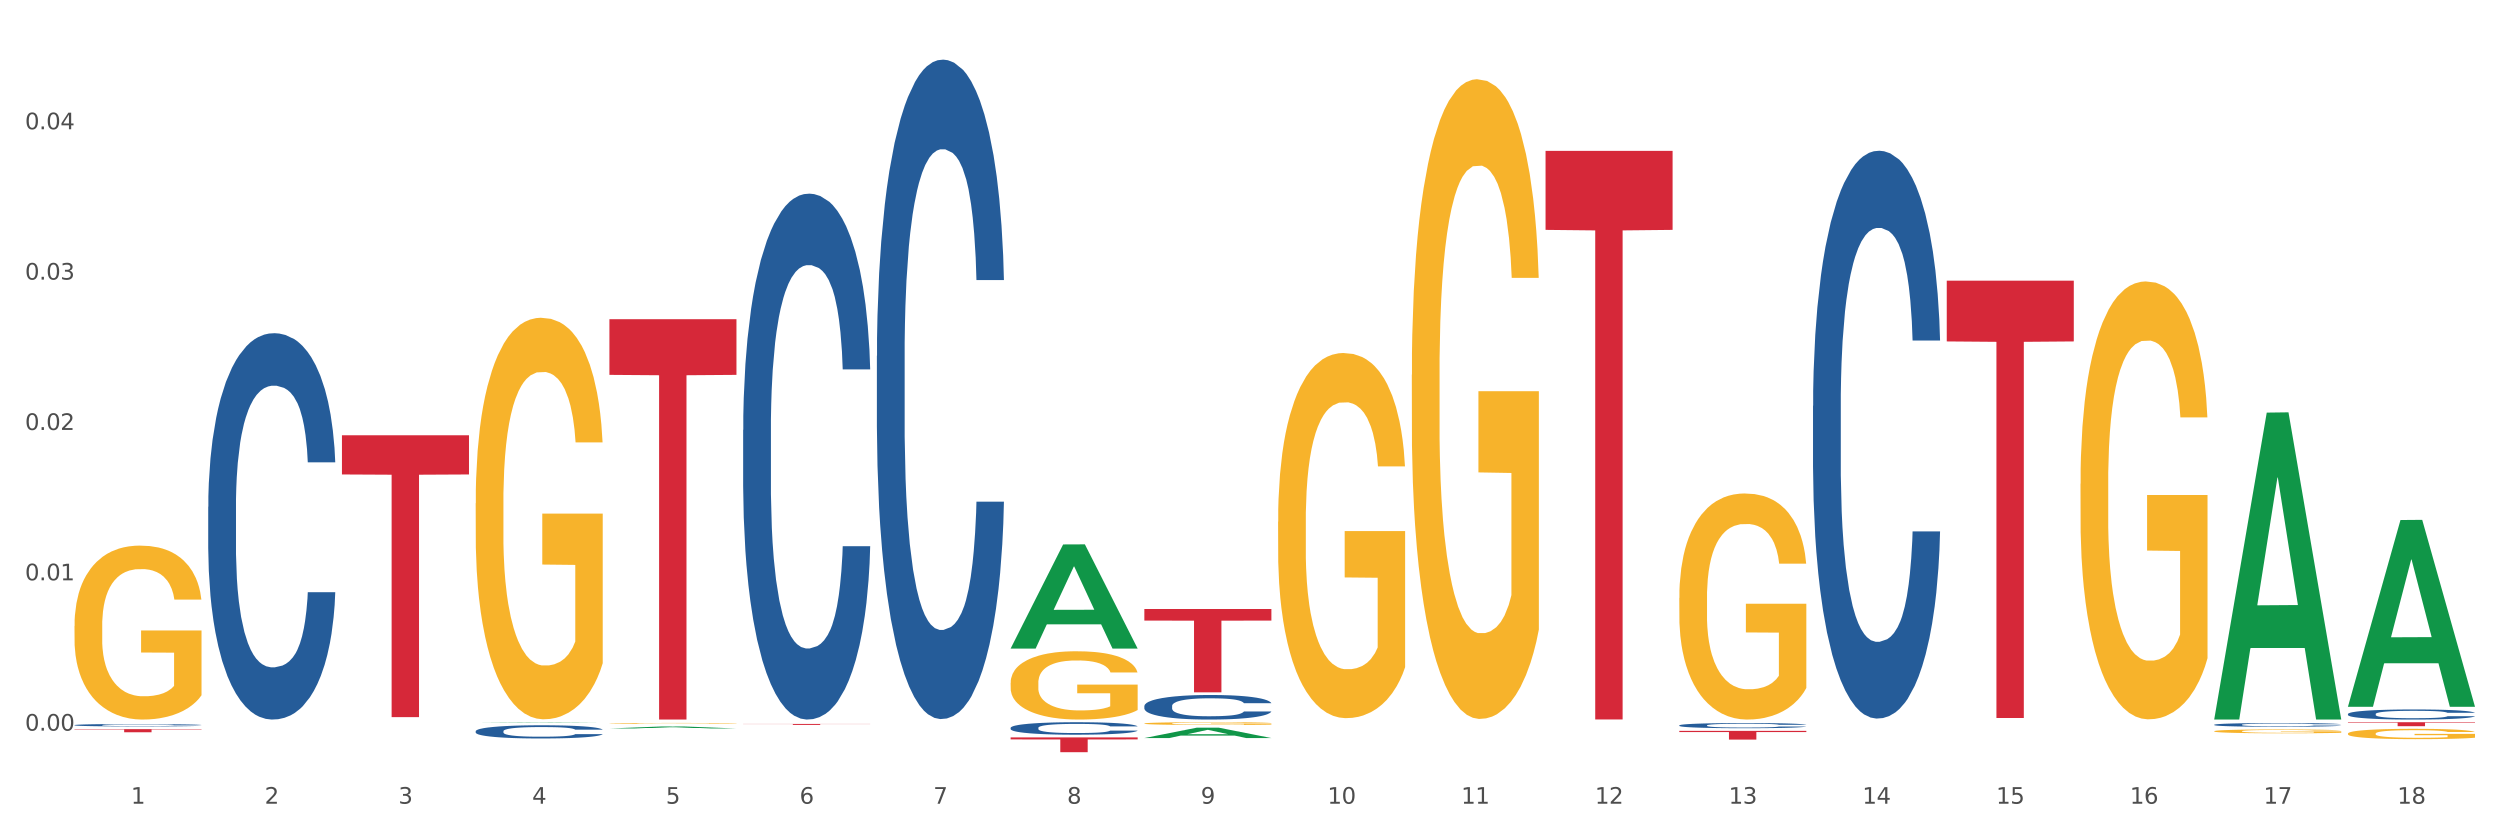
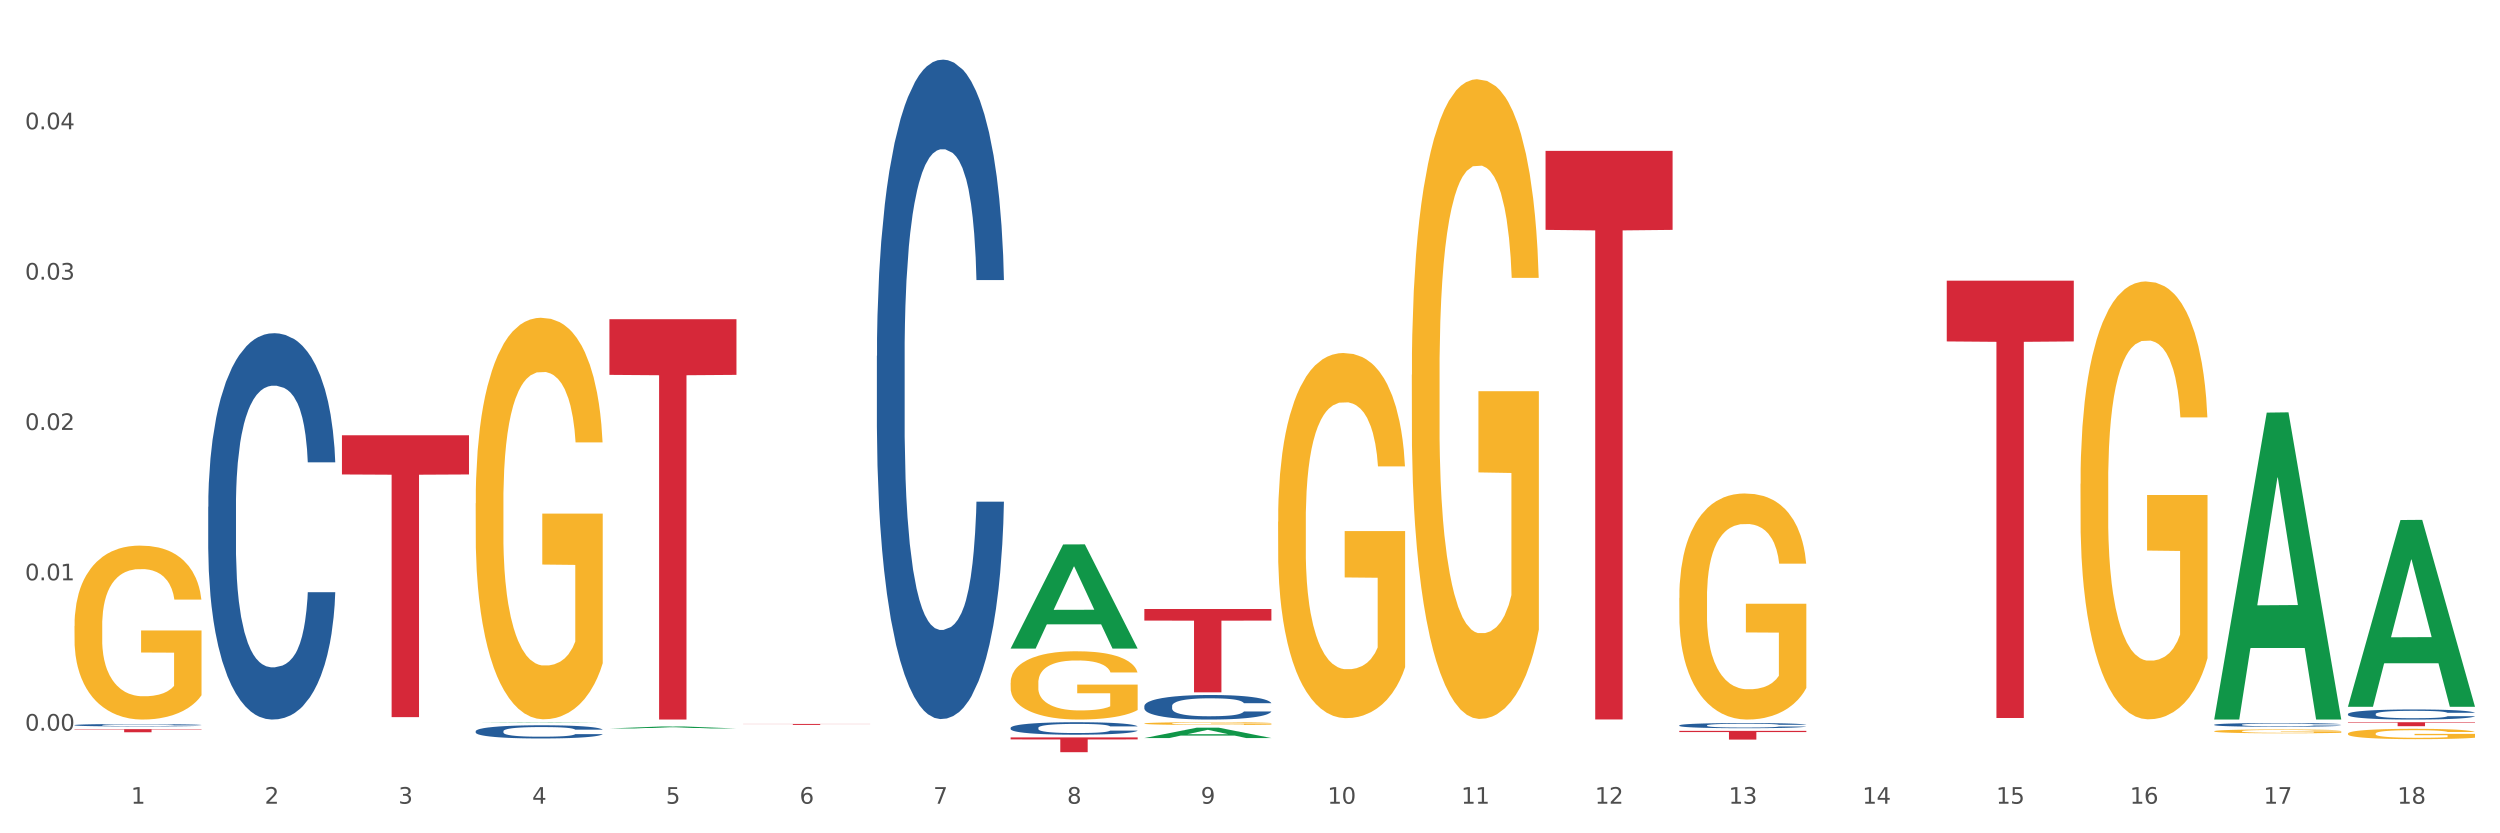
<svg xmlns="http://www.w3.org/2000/svg" xmlns:xlink="http://www.w3.org/1999/xlink" width="1080pt" height="360pt" viewBox="0 0 1080 360" version="1.1">
  <rect x="0" y="0" width="1080" height="360" fill="#333333" stroke="none" />
  <defs>
    <style type="text/css">*{stroke-linejoin: round; stroke-linecap: butt}</style>
  </defs>
  <g id="figure_1">
    <g id="patch_1">
      <path d="M 0 360  L 1080 360  L 1080 0  L 0 0  z " style="fill: #ffffff; stroke: #ffffff; stroke-linejoin: miter" />
    </g>
    <g id="axes_1">
      <g id="matplotlib.axis_1">
        <g id="xtick_1">
          <g id="text_1">
            <g style="fill: #4d4d4d" transform="translate(56.563 347.204) scale(0.096 -0.096)">
              <defs>
                <path id="DejaVuSans-31" d="M 794 531  L 1825 531  L 1825 4091  L 703 3866  L 703 4441  L 1819 4666  L 2450 4666  L 2450 531  L 3481 531  L 3481 0  L 794 0  L 794 531  z " transform="scale(0.016)" />
              </defs>
              <use xlink:href="#DejaVuSans-31" />
            </g>
          </g>
        </g>
        <g id="xtick_2">
          <g id="text_2">
            <g style="fill: #4d4d4d" transform="translate(114.336 347.204) scale(0.096 -0.096)">
              <defs>
                <path id="DejaVuSans-32" d="M 1228 531  L 3431 531  L 3431 0  L 469 0  L 469 531  Q 828 903 1448 1529  Q 2069 2156 2228 2338  Q 2531 2678 2651 2914  Q 2772 3150 2772 3378  Q 2772 3750 2511 3984  Q 2250 4219 1831 4219  Q 1534 4219 1204 4116  Q 875 4013 500 3803  L 500 4441  Q 881 4594 1212 4672  Q 1544 4750 1819 4750  Q 2544 4750 2975 4387  Q 3406 4025 3406 3419  Q 3406 3131 3298 2873  Q 3191 2616 2906 2266  Q 2828 2175 2409 1742  Q 1991 1309 1228 531  z " transform="scale(0.016)" />
              </defs>
              <use xlink:href="#DejaVuSans-32" />
            </g>
          </g>
        </g>
        <g id="xtick_3">
          <g id="text_3">
            <g style="fill: #4d4d4d" transform="translate(172.109 347.204) scale(0.096 -0.096)">
              <defs>
                <path id="DejaVuSans-33" d="M 2597 2516  Q 3050 2419 3304 2112  Q 3559 1806 3559 1356  Q 3559 666 3084 287  Q 2609 -91 1734 -91  Q 1441 -91 1130 -33  Q 819 25 488 141  L 488 750  Q 750 597 1062 519  Q 1375 441 1716 441  Q 2309 441 2620 675  Q 2931 909 2931 1356  Q 2931 1769 2642 2001  Q 2353 2234 1838 2234  L 1294 2234  L 1294 2753  L 1863 2753  Q 2328 2753 2575 2939  Q 2822 3125 2822 3475  Q 2822 3834 2567 4026  Q 2313 4219 1838 4219  Q 1578 4219 1281 4162  Q 984 4106 628 3988  L 628 4550  Q 988 4650 1302 4700  Q 1616 4750 1894 4750  Q 2613 4750 3031 4423  Q 3450 4097 3450 3541  Q 3450 3153 3228 2886  Q 3006 2619 2597 2516  z " transform="scale(0.016)" />
              </defs>
              <use xlink:href="#DejaVuSans-33" />
            </g>
          </g>
        </g>
        <g id="xtick_4">
          <g id="text_4">
            <g style="fill: #4d4d4d" transform="translate(229.882 347.204) scale(0.096 -0.096)">
              <defs>
                <path id="DejaVuSans-34" d="M 2419 4116  L 825 1625  L 2419 1625  L 2419 4116  z M 2253 4666  L 3047 4666  L 3047 1625  L 3713 1625  L 3713 1100  L 3047 1100  L 3047 0  L 2419 0  L 2419 1100  L 313 1100  L 313 1709  L 2253 4666  z " transform="scale(0.016)" />
              </defs>
              <use xlink:href="#DejaVuSans-34" />
            </g>
          </g>
        </g>
        <g id="xtick_5">
          <g id="text_5">
            <g style="fill: #4d4d4d" transform="translate(287.655 347.204) scale(0.096 -0.096)">
              <defs>
                <path id="DejaVuSans-35" d="M 691 4666  L 3169 4666  L 3169 4134  L 1269 4134  L 1269 2991  Q 1406 3038 1543 3061  Q 1681 3084 1819 3084  Q 2600 3084 3056 2656  Q 3513 2228 3513 1497  Q 3513 744 3044 326  Q 2575 -91 1722 -91  Q 1428 -91 1123 -41  Q 819 9 494 109  L 494 744  Q 775 591 1075 516  Q 1375 441 1709 441  Q 2250 441 2565 725  Q 2881 1009 2881 1497  Q 2881 1984 2565 2268  Q 2250 2553 1709 2553  Q 1456 2553 1204 2497  Q 953 2441 691 2322  L 691 4666  z " transform="scale(0.016)" />
              </defs>
              <use xlink:href="#DejaVuSans-35" />
            </g>
          </g>
        </g>
        <g id="xtick_6">
          <g id="text_6">
            <g style="fill: #4d4d4d" transform="translate(345.428 347.204) scale(0.096 -0.096)">
              <defs>
                <path id="DejaVuSans-36" d="M 2113 2584  Q 1688 2584 1439 2293  Q 1191 2003 1191 1497  Q 1191 994 1439 701  Q 1688 409 2113 409  Q 2538 409 2786 701  Q 3034 994 3034 1497  Q 3034 2003 2786 2293  Q 2538 2584 2113 2584  z M 3366 4563  L 3366 3988  Q 3128 4100 2886 4159  Q 2644 4219 2406 4219  Q 1781 4219 1451 3797  Q 1122 3375 1075 2522  Q 1259 2794 1537 2939  Q 1816 3084 2150 3084  Q 2853 3084 3261 2657  Q 3669 2231 3669 1497  Q 3669 778 3244 343  Q 2819 -91 2113 -91  Q 1303 -91 875 529  Q 447 1150 447 2328  Q 447 3434 972 4092  Q 1497 4750 2381 4750  Q 2619 4750 2861 4703  Q 3103 4656 3366 4563  z " transform="scale(0.016)" />
              </defs>
              <use xlink:href="#DejaVuSans-36" />
            </g>
          </g>
        </g>
        <g id="xtick_7">
          <g id="text_7">
            <g style="fill: #4d4d4d" transform="translate(403.201 347.204) scale(0.096 -0.096)">
              <defs>
                <path id="DejaVuSans-37" d="M 525 4666  L 3525 4666  L 3525 4397  L 1831 0  L 1172 0  L 2766 4134  L 525 4134  L 525 4666  z " transform="scale(0.016)" />
              </defs>
              <use xlink:href="#DejaVuSans-37" />
            </g>
          </g>
        </g>
        <g id="xtick_8">
          <g id="text_8">
            <g style="fill: #4d4d4d" transform="translate(460.974 347.204) scale(0.096 -0.096)">
              <defs>
                <path id="DejaVuSans-38" d="M 2034 2216  Q 1584 2216 1326 1975  Q 1069 1734 1069 1313  Q 1069 891 1326 650  Q 1584 409 2034 409  Q 2484 409 2743 651  Q 3003 894 3003 1313  Q 3003 1734 2745 1975  Q 2488 2216 2034 2216  z M 1403 2484  Q 997 2584 770 2862  Q 544 3141 544 3541  Q 544 4100 942 4425  Q 1341 4750 2034 4750  Q 2731 4750 3128 4425  Q 3525 4100 3525 3541  Q 3525 3141 3298 2862  Q 3072 2584 2669 2484  Q 3125 2378 3379 2068  Q 3634 1759 3634 1313  Q 3634 634 3220 271  Q 2806 -91 2034 -91  Q 1263 -91 848 271  Q 434 634 434 1313  Q 434 1759 690 2068  Q 947 2378 1403 2484  z M 1172 3481  Q 1172 3119 1398 2916  Q 1625 2713 2034 2713  Q 2441 2713 2670 2916  Q 2900 3119 2900 3481  Q 2900 3844 2670 4047  Q 2441 4250 2034 4250  Q 1625 4250 1398 4047  Q 1172 3844 1172 3481  z " transform="scale(0.016)" />
              </defs>
              <use xlink:href="#DejaVuSans-38" />
            </g>
          </g>
        </g>
        <g id="xtick_9">
          <g id="text_9">
            <g style="fill: #4d4d4d" transform="translate(518.747 347.204) scale(0.096 -0.096)">
              <defs>
                <path id="DejaVuSans-39" d="M 703 97  L 703 672  Q 941 559 1184 500  Q 1428 441 1663 441  Q 2288 441 2617 861  Q 2947 1281 2994 2138  Q 2813 1869 2534 1725  Q 2256 1581 1919 1581  Q 1219 1581 811 2004  Q 403 2428 403 3163  Q 403 3881 828 4315  Q 1253 4750 1959 4750  Q 2769 4750 3195 4129  Q 3622 3509 3622 2328  Q 3622 1225 3098 567  Q 2575 -91 1691 -91  Q 1453 -91 1209 -44  Q 966 3 703 97  z M 1959 2075  Q 2384 2075 2632 2365  Q 2881 2656 2881 3163  Q 2881 3666 2632 3958  Q 2384 4250 1959 4250  Q 1534 4250 1286 3958  Q 1038 3666 1038 3163  Q 1038 2656 1286 2365  Q 1534 2075 1959 2075  z " transform="scale(0.016)" />
              </defs>
              <use xlink:href="#DejaVuSans-39" />
            </g>
          </g>
        </g>
        <g id="xtick_10">
          <g id="text_10">
            <g style="fill: #4d4d4d" transform="translate(573.466 347.204) scale(0.096 -0.096)">
              <defs>
                <path id="DejaVuSans-30" d="M 2034 4250  Q 1547 4250 1301 3770  Q 1056 3291 1056 2328  Q 1056 1369 1301 889  Q 1547 409 2034 409  Q 2525 409 2770 889  Q 3016 1369 3016 2328  Q 3016 3291 2770 3770  Q 2525 4250 2034 4250  z M 2034 4750  Q 2819 4750 3233 4129  Q 3647 3509 3647 2328  Q 3647 1150 3233 529  Q 2819 -91 2034 -91  Q 1250 -91 836 529  Q 422 1150 422 2328  Q 422 3509 836 4129  Q 1250 4750 2034 4750  z " transform="scale(0.016)" />
              </defs>
              <use xlink:href="#DejaVuSans-31" />
              <use xlink:href="#DejaVuSans-30" transform="translate(63.623 0)" />
            </g>
          </g>
        </g>
        <g id="xtick_11">
          <g id="text_11">
            <g style="fill: #4d4d4d" transform="translate(631.239 347.204) scale(0.096 -0.096)">
              <use xlink:href="#DejaVuSans-31" />
              <use xlink:href="#DejaVuSans-31" transform="translate(63.623 0)" />
            </g>
          </g>
        </g>
        <g id="xtick_12">
          <g id="text_12">
            <g style="fill: #4d4d4d" transform="translate(689.012 347.204) scale(0.096 -0.096)">
              <use xlink:href="#DejaVuSans-31" />
              <use xlink:href="#DejaVuSans-32" transform="translate(63.623 0)" />
            </g>
          </g>
        </g>
        <g id="xtick_13">
          <g id="text_13">
            <g style="fill: #4d4d4d" transform="translate(746.785 347.204) scale(0.096 -0.096)">
              <use xlink:href="#DejaVuSans-31" />
              <use xlink:href="#DejaVuSans-33" transform="translate(63.623 0)" />
            </g>
          </g>
        </g>
        <g id="xtick_14">
          <g id="text_14">
            <g style="fill: #4d4d4d" transform="translate(804.558 347.204) scale(0.096 -0.096)">
              <use xlink:href="#DejaVuSans-31" />
              <use xlink:href="#DejaVuSans-34" transform="translate(63.623 0)" />
            </g>
          </g>
        </g>
        <g id="xtick_15">
          <g id="text_15">
            <g style="fill: #4d4d4d" transform="translate(862.331 347.204) scale(0.096 -0.096)">
              <use xlink:href="#DejaVuSans-31" />
              <use xlink:href="#DejaVuSans-35" transform="translate(63.623 0)" />
            </g>
          </g>
        </g>
        <g id="xtick_16">
          <g id="text_16">
            <g style="fill: #4d4d4d" transform="translate(920.104 347.204) scale(0.096 -0.096)">
              <use xlink:href="#DejaVuSans-31" />
              <use xlink:href="#DejaVuSans-36" transform="translate(63.623 0)" />
            </g>
          </g>
        </g>
        <g id="xtick_17">
          <g id="text_17">
            <g style="fill: #4d4d4d" transform="translate(977.877 347.204) scale(0.096 -0.096)">
              <use xlink:href="#DejaVuSans-31" />
              <use xlink:href="#DejaVuSans-37" transform="translate(63.623 0)" />
            </g>
          </g>
        </g>
        <g id="xtick_18">
          <g id="text_18">
            <g style="fill: #4d4d4d" transform="translate(1035.65 347.204) scale(0.096 -0.096)">
              <use xlink:href="#DejaVuSans-31" />
              <use xlink:href="#DejaVuSans-38" transform="translate(63.623 0)" />
            </g>
          </g>
        </g>
        <g id="xtick_19" />
        <g id="xtick_20" />
        <g id="xtick_21" />
        <g id="xtick_22" />
        <g id="xtick_23" />
        <g id="xtick_24" />
        <g id="xtick_25" />
        <g id="xtick_26" />
        <g id="xtick_27" />
        <g id="xtick_28" />
        <g id="xtick_29" />
        <g id="xtick_30" />
        <g id="xtick_31" />
        <g id="xtick_32" />
        <g id="xtick_33" />
        <g id="xtick_34" />
        <g id="xtick_35" />
      </g>
      <g id="matplotlib.axis_2">
        <g id="ytick_1">
          <g id="text_19">
            <g style="fill: #4d4d4d" transform="translate(10.8 315.643) scale(0.096 -0.096)">
              <defs>
                <path id="DejaVuSans-2e" d="M 684 794  L 1344 794  L 1344 0  L 684 0  L 684 794  z " transform="scale(0.016)" />
              </defs>
              <use xlink:href="#DejaVuSans-30" />
              <use xlink:href="#DejaVuSans-2e" transform="translate(63.623 0)" />
              <use xlink:href="#DejaVuSans-30" transform="translate(95.41 0)" />
              <use xlink:href="#DejaVuSans-30" transform="translate(159.033 0)" />
            </g>
          </g>
        </g>
        <g id="ytick_2">
          <g id="text_20">
            <g style="fill: #4d4d4d" transform="translate(10.8 250.694) scale(0.096 -0.096)">
              <use xlink:href="#DejaVuSans-30" />
              <use xlink:href="#DejaVuSans-2e" transform="translate(63.623 0)" />
              <use xlink:href="#DejaVuSans-30" transform="translate(95.41 0)" />
              <use xlink:href="#DejaVuSans-31" transform="translate(159.033 0)" />
            </g>
          </g>
        </g>
        <g id="ytick_3">
          <g id="text_21">
            <g style="fill: #4d4d4d" transform="translate(10.8 185.745) scale(0.096 -0.096)">
              <use xlink:href="#DejaVuSans-30" />
              <use xlink:href="#DejaVuSans-2e" transform="translate(63.623 0)" />
              <use xlink:href="#DejaVuSans-30" transform="translate(95.41 0)" />
              <use xlink:href="#DejaVuSans-32" transform="translate(159.033 0)" />
            </g>
          </g>
        </g>
        <g id="ytick_4">
          <g id="text_22">
            <g style="fill: #4d4d4d" transform="translate(10.8 120.796) scale(0.096 -0.096)">
              <use xlink:href="#DejaVuSans-30" />
              <use xlink:href="#DejaVuSans-2e" transform="translate(63.623 0)" />
              <use xlink:href="#DejaVuSans-30" transform="translate(95.41 0)" />
              <use xlink:href="#DejaVuSans-33" transform="translate(159.033 0)" />
            </g>
          </g>
        </g>
        <g id="ytick_5">
          <g id="text_23">
            <g style="fill: #4d4d4d" transform="translate(10.8 55.847) scale(0.096 -0.096)">
              <use xlink:href="#DejaVuSans-30" />
              <use xlink:href="#DejaVuSans-2e" transform="translate(63.623 0)" />
              <use xlink:href="#DejaVuSans-30" transform="translate(95.41 0)" />
              <use xlink:href="#DejaVuSans-34" transform="translate(159.033 0)" />
            </g>
          </g>
        </g>
        <g id="ytick_6" />
        <g id="ytick_7" />
        <g id="ytick_8" />
        <g id="ytick_9" />
        <g id="ytick_10" />
      </g>
      <g id="PolyCollection_1">
        <path d="M 205.494 312.17  L 205.551 312.17  L 228.183 311.996  L 237.576 311.995  L 260.378 312.17  L 249.515 312.17  L 244.592 312.129  L 221.224 312.129  L 221.054 312.13  L 216.301 312.17  L 205.494 312.17  L 205.494 312.17  L 224.166 312.105  L 241.65 312.105  L 232.993 312.033  L 232.88 312.032  L 232.766 312.033  L 224.109 312.105  L 224.166 312.105  L 205.494 312.17  z " clip-path="url(#pc5b133adb7)" style="fill: #109648" />
        <path d="M 494.359 312.55  L 494.424 312.549  L 494.424 312.51  L 494.553 312.476  L 495.201 312.393  L 496.173 312.325  L 496.886 312.289  L 497.599 312.26  L 498.441 312.23  L 499.478 312.199  L 501.357 312.154  L 502.523 312.131  L 503.949 312.107  L 506.541 312.072  L 508.42 312.052  L 510.364 312.036  L 513.539 312.016  L 515.613 312.007  L 517.816 312.001  L 520.473 311.996  L 522.481 311.995  L 526.888 311.999  L 530.646 312.009  L 532.46 312.016  L 534.793 312.029  L 536.024 312.038  L 538.033 312.056  L 540.107 312.079  L 541.532 312.098  L 543.671 312.136  L 545.29 312.173  L 546.781 312.219  L 547.558 312.251  L 548.142 312.281  L 548.66 312.315  L 549.178 312.368  L 537.515 312.368  L 537.061 312.33  L 536.348 312.294  L 535.311 312.259  L 534.404 312.237  L 532.849 312.209  L 531.424 312.192  L 529.933 312.179  L 528.119 312.168  L 526.693 312.162  L 524.685 312.158  L 520.732 312.159  L 518.075 312.168  L 516.261 312.179  L 515.094 312.188  L 514.058 312.199  L 512.891 312.215  L 511.53 312.238  L 510.558 312.259  L 509.586 312.285  L 508.809 312.311  L 508.096 312.342  L 507.513 312.375  L 507.059 312.409  L 506.671 312.45  L 506.347 312.52  L 506.347 312.67  L 506.476 312.704  L 506.8 312.749  L 507.189 312.783  L 507.837 312.823  L 508.42 312.851  L 509.522 312.89  L 510.753 312.923  L 511.725 312.944  L 512.697 312.962  L 514.382 312.986  L 516.261 313.005  L 517.881 313.017  L 520.084 313.028  L 521.574 313.033  L 522.87 313.035  L 526.045 313.035  L 528.313 313.032  L 530.84 313.024  L 532.784 313.014  L 534.404 313.002  L 536.219 312.982  L 537.385 312.964  L 537.385 312.735  L 523.129 312.733  L 523.129 312.581  L 549.243 312.581  L 549.243 313.028  L 548.142 313.051  L 546.91 313.072  L 545.614 313.091  L 543.671 313.114  L 541.338 313.136  L 539.264 313.151  L 537.061 313.164  L 534.469 313.176  L 531.1 313.187  L 529.026 313.192  L 526.434 313.195  L 523.389 313.196  L 520.732 313.194  L 518.14 313.189  L 515.418 313.179  L 512.762 313.164  L 510.753 313.15  L 508.744 313.133  L 506.606 313.11  L 504.921 313.088  L 503.625 313.068  L 502.199 313.043  L 500.644 313.01  L 499.478 312.98  L 498.441 312.949  L 497.34 312.91  L 496.562 312.876  L 495.784 312.833  L 495.331 312.801  L 494.812 312.752  L 494.424 312.683  L 494.359 312.55  z " clip-path="url(#pc5b133adb7)" style="fill: #f7b32b" />
        <path d="M 552.132 225.39  L 552.197 225.246  L 552.197 220.059  L 552.326 215.593  L 552.974 204.788  L 553.946 195.856  L 554.659 191.102  L 555.372 187.212  L 556.214 183.322  L 557.251 179.288  L 559.13 173.381  L 560.296 170.356  L 561.722 167.186  L 564.314 162.576  L 566.193 159.983  L 568.137 157.822  L 571.312 155.229  L 573.386 154.076  L 575.589 153.212  L 578.246 152.635  L 580.254 152.491  L 584.661 152.924  L 588.419 154.22  L 590.233 155.229  L 592.566 156.957  L 593.797 158.11  L 595.806 160.415  L 597.88 163.44  L 599.305 166.034  L 601.443 170.932  L 603.063 175.83  L 604.554 181.881  L 605.331 186.059  L 605.915 189.949  L 606.433 194.415  L 606.951 201.474  L 595.288 201.474  L 594.834 196.432  L 594.121 191.678  L 593.084 187.068  L 592.177 184.186  L 590.622 180.585  L 589.197 178.279  L 587.706 176.551  L 585.892 175.11  L 584.466 174.39  L 582.458 173.813  L 578.505 173.957  L 575.848 175.11  L 574.034 176.551  L 572.867 177.847  L 571.831 179.288  L 570.664 181.305  L 569.303 184.33  L 568.331 187.068  L 567.359 190.525  L 566.582 193.983  L 565.869 198.017  L 565.286 202.339  L 564.832 206.805  L 564.444 212.28  L 564.12 221.356  L 564.12 241.093  L 564.249 245.559  L 564.573 251.466  L 564.962 255.932  L 565.61 261.263  L 566.193 264.864  L 567.295 270.051  L 568.526 274.373  L 569.498 277.11  L 570.47 279.415  L 572.155 282.585  L 574.034 285.178  L 575.654 286.763  L 577.857 288.203  L 579.347 288.78  L 580.643 289.068  L 583.818 289.068  L 586.086 288.636  L 588.613 287.627  L 590.557 286.331  L 592.177 284.746  L 593.992 282.153  L 595.158 279.703  L 595.158 249.593  L 580.902 249.449  L 580.902 229.424  L 607.016 229.424  L 607.016 288.203  L 605.915 291.229  L 604.683 293.966  L 603.387 296.415  L 601.443 299.441  L 599.111 302.322  L 597.037 304.339  L 594.834 306.068  L 592.242 307.653  L 588.873 309.093  L 586.799 309.67  L 584.207 310.102  L 581.162 310.246  L 578.505 309.958  L 575.913 309.237  L 573.191 307.941  L 570.535 306.068  L 568.526 304.195  L 566.517 301.89  L 564.379 298.864  L 562.694 295.983  L 561.398 293.39  L 559.972 290.076  L 558.417 285.754  L 557.251 281.864  L 556.214 277.831  L 555.113 272.644  L 554.335 268.178  L 553.557 262.559  L 553.104 258.381  L 552.585 251.898  L 552.197 242.822  L 552.132 225.39  z " clip-path="url(#pc5b133adb7)" style="fill: #f7b32b" />
        <path d="M 609.905 161.927  L 609.97 161.674  L 609.97 152.588  L 610.099 144.764  L 610.747 125.834  L 611.719 110.186  L 612.432 101.857  L 613.145 95.042  L 613.987 88.227  L 615.024 81.16  L 616.903 70.812  L 618.069 65.512  L 619.495 59.959  L 622.087 51.882  L 623.966 47.339  L 625.91 43.553  L 629.085 39.01  L 631.159 36.991  L 633.362 35.476  L 636.019 34.467  L 638.027 34.214  L 642.434 34.972  L 646.192 37.243  L 648.006 39.01  L 650.339 42.039  L 651.57 44.058  L 653.579 48.096  L 655.653 53.397  L 657.078 57.94  L 659.216 66.521  L 660.836 75.103  L 662.327 85.703  L 663.104 93.023  L 663.688 99.837  L 664.206 107.662  L 664.724 120.029  L 653.061 120.029  L 652.607 111.195  L 651.894 102.866  L 650.857 94.789  L 649.95 89.742  L 648.395 83.432  L 646.97 79.393  L 645.479 76.365  L 643.665 73.841  L 642.239 72.579  L 640.231 71.569  L 636.278 71.821  L 633.621 73.841  L 631.807 76.365  L 630.64 78.636  L 629.604 81.16  L 628.437 84.694  L 627.076 89.994  L 626.104 94.789  L 625.132 100.847  L 624.355 106.904  L 623.642 113.971  L 623.059 121.543  L 622.605 129.368  L 622.217 138.959  L 621.893 154.86  L 621.893 189.438  L 622.022 197.262  L 622.346 207.61  L 622.735 215.435  L 623.383 224.773  L 623.966 231.083  L 625.068 240.169  L 626.299 247.741  L 627.271 252.537  L 628.243 256.575  L 629.928 262.128  L 631.807 266.671  L 633.427 269.447  L 635.63 271.971  L 637.12 272.981  L 638.416 273.486  L 641.591 273.486  L 643.859 272.728  L 646.386 270.962  L 648.33 268.69  L 649.95 265.914  L 651.765 261.371  L 652.931 257.08  L 652.931 204.329  L 638.675 204.077  L 638.675 168.994  L 664.789 168.994  L 664.789 271.971  L 663.688 277.271  L 662.456 282.067  L 661.16 286.358  L 659.216 291.658  L 656.884 296.706  L 654.81 300.239  L 652.607 303.268  L 650.015 306.045  L 646.646 308.569  L 644.572 309.578  L 641.98 310.335  L 638.935 310.588  L 636.278 310.083  L 633.686 308.821  L 630.964 306.549  L 628.308 303.268  L 626.299 299.987  L 624.29 295.949  L 622.152 290.648  L 620.467 285.601  L 619.171 281.057  L 617.745 275.252  L 616.19 267.68  L 615.024 260.866  L 613.987 253.799  L 612.886 244.712  L 612.108 236.888  L 611.33 227.045  L 610.877 219.725  L 610.358 208.367  L 609.97 192.467  L 609.905 161.927  z " clip-path="url(#pc5b133adb7)" style="fill: #f7b32b" />
        <path d="M 725.451 258.313  L 725.516 258.223  L 725.516 255.012  L 725.645 252.247  L 726.293 245.557  L 727.265 240.027  L 727.978 237.083  L 728.691 234.675  L 729.533 232.267  L 730.57 229.769  L 732.449 226.112  L 733.615 224.239  L 735.041 222.276  L 737.633 219.422  L 739.512 217.816  L 741.456 216.478  L 744.631 214.873  L 746.705 214.159  L 748.908 213.624  L 751.565 213.267  L 753.573 213.178  L 757.98 213.446  L 761.738 214.248  L 763.552 214.873  L 765.885 215.943  L 767.116 216.657  L 769.125 218.084  L 771.199 219.957  L 772.624 221.563  L 774.762 224.595  L 776.382 227.628  L 777.873 231.375  L 778.65 233.961  L 779.234 236.37  L 779.752 239.135  L 780.27 243.506  L 768.607 243.506  L 768.153 240.384  L 767.44 237.44  L 766.403 234.586  L 765.496 232.802  L 763.941 230.572  L 762.516 229.145  L 761.025 228.074  L 759.211 227.182  L 757.785 226.736  L 755.776 226.379  L 751.824 226.469  L 749.167 227.182  L 747.353 228.074  L 746.186 228.877  L 745.15 229.769  L 743.983 231.018  L 742.622 232.891  L 741.65 234.586  L 740.678 236.726  L 739.901 238.867  L 739.188 241.365  L 738.605 244.041  L 738.151 246.806  L 737.762 250.195  L 737.438 255.815  L 737.438 268.035  L 737.568 270.8  L 737.892 274.457  L 738.281 277.223  L 738.929 280.523  L 739.512 282.753  L 740.614 285.964  L 741.845 288.64  L 742.817 290.335  L 743.789 291.762  L 745.474 293.724  L 747.353 295.33  L 748.973 296.311  L 751.176 297.203  L 752.666 297.56  L 753.962 297.738  L 757.137 297.738  L 759.405 297.471  L 761.932 296.846  L 763.876 296.043  L 765.496 295.062  L 767.311 293.457  L 768.477 291.94  L 768.477 273.298  L 754.221 273.209  L 754.221 260.81  L 780.335 260.81  L 780.335 297.203  L 779.234 299.076  L 778.002 300.771  L 776.706 302.287  L 774.762 304.161  L 772.43 305.945  L 770.356 307.193  L 768.153 308.264  L 765.561 309.245  L 762.192 310.137  L 760.118 310.494  L 757.526 310.761  L 754.48 310.85  L 751.824 310.672  L 749.232 310.226  L 746.51 309.423  L 743.854 308.264  L 741.845 307.104  L 739.836 305.677  L 737.698 303.804  L 736.013 302.02  L 734.717 300.414  L 733.291 298.363  L 731.736 295.687  L 730.57 293.278  L 729.533 290.781  L 728.431 287.57  L 727.654 284.804  L 726.876 281.326  L 726.423 278.739  L 725.904 274.725  L 725.516 269.106  L 725.451 258.313  z " clip-path="url(#pc5b133adb7)" style="fill: #f7b32b" />
        <path d="M 898.77 208.994  L 898.835 208.822  L 898.835 202.602  L 898.964 197.246  L 899.612 184.289  L 900.584 173.578  L 901.297 167.876  L 902.01 163.212  L 902.852 158.547  L 903.889 153.71  L 905.768 146.626  L 906.934 142.998  L 908.36 139.197  L 910.952 133.669  L 912.831 130.559  L 914.775 127.968  L 917.95 124.858  L 920.024 123.476  L 922.227 122.439  L 924.884 121.748  L 926.892 121.575  L 931.299 122.094  L 935.057 123.649  L 936.871 124.858  L 939.204 126.931  L 940.435 128.313  L 942.444 131.077  L 944.517 134.705  L 945.943 137.815  L 948.081 143.689  L 949.701 149.563  L 951.192 156.819  L 951.969 161.83  L 952.552 166.494  L 953.071 171.85  L 953.589 180.315  L 941.926 180.315  L 941.472 174.269  L 940.759 168.567  L 939.722 163.039  L 938.815 159.584  L 937.26 155.264  L 935.834 152.5  L 934.344 150.427  L 932.53 148.699  L 931.104 147.836  L 929.095 147.145  L 925.143 147.317  L 922.486 148.699  L 920.672 150.427  L 919.505 151.982  L 918.468 153.71  L 917.302 156.128  L 915.941 159.756  L 914.969 163.039  L 913.997 167.185  L 913.22 171.332  L 912.507 176.169  L 911.924 181.352  L 911.47 186.708  L 911.081 193.273  L 910.757 204.157  L 910.757 227.826  L 910.887 233.181  L 911.211 240.265  L 911.6 245.62  L 912.248 252.013  L 912.831 256.332  L 913.933 262.551  L 915.164 267.734  L 916.136 271.017  L 917.108 273.781  L 918.792 277.582  L 920.672 280.692  L 922.292 282.592  L 924.495 284.32  L 925.985 285.011  L 927.281 285.356  L 930.456 285.356  L 932.724 284.838  L 935.251 283.629  L 937.195 282.074  L 938.815 280.173  L 940.63 277.064  L 941.796 274.127  L 941.796 238.019  L 927.54 237.846  L 927.54 213.832  L 953.654 213.832  L 953.654 284.32  L 952.552 287.948  L 951.321 291.23  L 950.025 294.167  L 948.081 297.795  L 945.749 301.251  L 943.675 303.669  L 941.472 305.742  L 938.88 307.643  L 935.51 309.371  L 933.437 310.062  L 930.845 310.58  L 927.799 310.753  L 925.143 310.407  L 922.551 309.543  L 919.829 307.988  L 917.172 305.742  L 915.164 303.497  L 913.155 300.732  L 911.017 297.104  L 909.332 293.649  L 908.036 290.539  L 906.61 286.566  L 905.055 281.383  L 903.889 276.718  L 902.852 271.881  L 901.75 265.661  L 900.973 260.305  L 900.195 253.568  L 899.742 248.557  L 899.223 240.783  L 898.835 229.899  L 898.77 208.994  z " clip-path="url(#pc5b133adb7)" style="fill: #f7b32b" />
        <path d="M 956.543 315.886  L 956.607 315.884  L 956.607 315.829  L 956.737 315.782  L 957.385 315.667  L 958.357 315.572  L 959.07 315.522  L 959.783 315.481  L 960.625 315.439  L 961.662 315.397  L 963.541 315.334  L 964.707 315.302  L 966.133 315.268  L 968.725 315.219  L 970.604 315.192  L 972.548 315.169  L 975.723 315.142  L 977.797 315.129  L 980 315.12  L 982.656 315.114  L 984.665 315.113  L 989.072 315.117  L 992.83 315.131  L 994.644 315.142  L 996.977 315.16  L 998.208 315.172  L 1000.217 315.197  L 1002.29 315.229  L 1003.716 315.256  L 1005.854 315.308  L 1007.474 315.36  L 1008.965 315.424  L 1009.742 315.469  L 1010.325 315.51  L 1010.844 315.557  L 1011.362 315.632  L 999.698 315.632  L 999.245 315.579  L 998.532 315.528  L 997.495 315.479  L 996.588 315.449  L 995.033 315.41  L 993.607 315.386  L 992.117 315.368  L 990.303 315.352  L 988.877 315.345  L 986.868 315.339  L 982.916 315.34  L 980.259 315.352  L 978.445 315.368  L 977.278 315.381  L 976.241 315.397  L 975.075 315.418  L 973.714 315.45  L 972.742 315.479  L 971.77 315.516  L 970.993 315.553  L 970.28 315.595  L 969.697 315.641  L 969.243 315.689  L 968.854 315.747  L 968.53 315.843  L 968.53 316.052  L 968.66 316.1  L 968.984 316.162  L 969.373 316.21  L 970.021 316.266  L 970.604 316.304  L 971.706 316.359  L 972.937 316.405  L 973.909 316.434  L 974.881 316.459  L 976.565 316.492  L 978.445 316.52  L 980.065 316.537  L 982.268 316.552  L 983.758 316.558  L 985.054 316.561  L 988.229 316.561  L 990.497 316.556  L 993.024 316.546  L 994.968 316.532  L 996.588 316.515  L 998.403 316.488  L 999.569 316.462  L 999.569 316.142  L 985.313 316.141  L 985.313 315.928  L 1011.427 315.928  L 1011.427 316.552  L 1010.325 316.584  L 1009.094 316.613  L 1007.798 316.639  L 1005.854 316.671  L 1003.522 316.702  L 1001.448 316.723  L 999.245 316.741  L 996.653 316.758  L 993.283 316.773  L 991.21 316.779  L 988.618 316.784  L 985.572 316.786  L 982.916 316.783  L 980.324 316.775  L 977.602 316.761  L 974.945 316.741  L 972.937 316.721  L 970.928 316.697  L 968.79 316.665  L 967.105 316.634  L 965.809 316.607  L 964.383 316.572  L 962.828 316.526  L 961.662 316.485  L 960.625 316.442  L 959.523 316.387  L 958.746 316.339  L 957.968 316.28  L 957.515 316.236  L 956.996 316.167  L 956.607 316.071  L 956.543 315.886  z " clip-path="url(#pc5b133adb7)" style="fill: #f7b32b" />
        <path d="M 1014.316 316.916  L 1014.38 316.912  L 1014.38 316.765  L 1014.51 316.638  L 1015.158 316.332  L 1016.13 316.079  L 1016.843 315.944  L 1017.556 315.834  L 1018.398 315.724  L 1019.435 315.61  L 1021.314 315.442  L 1022.48 315.357  L 1023.906 315.267  L 1026.498 315.136  L 1028.377 315.063  L 1030.321 315.001  L 1033.496 314.928  L 1035.57 314.895  L 1037.773 314.871  L 1040.429 314.854  L 1042.438 314.85  L 1046.845 314.863  L 1050.603 314.899  L 1052.417 314.928  L 1054.75 314.977  L 1055.981 315.01  L 1057.99 315.075  L 1060.063 315.161  L 1061.489 315.234  L 1063.627 315.373  L 1065.247 315.512  L 1066.738 315.683  L 1067.515 315.802  L 1068.098 315.912  L 1068.617 316.038  L 1069.135 316.238  L 1057.471 316.238  L 1057.018 316.095  L 1056.305 315.961  L 1055.268 315.83  L 1054.361 315.748  L 1052.806 315.646  L 1051.38 315.581  L 1049.89 315.532  L 1048.076 315.491  L 1046.65 315.471  L 1044.641 315.455  L 1040.689 315.459  L 1038.032 315.491  L 1036.218 315.532  L 1035.051 315.569  L 1034.014 315.61  L 1032.848 315.667  L 1031.487 315.753  L 1030.515 315.83  L 1029.543 315.928  L 1028.766 316.026  L 1028.053 316.14  L 1027.47 316.263  L 1027.016 316.389  L 1026.627 316.545  L 1026.303 316.802  L 1026.303 317.361  L 1026.433 317.488  L 1026.757 317.655  L 1027.146 317.781  L 1027.794 317.933  L 1028.377 318.035  L 1029.479 318.182  L 1030.71 318.304  L 1031.682 318.382  L 1032.654 318.447  L 1034.338 318.537  L 1036.218 318.61  L 1037.838 318.655  L 1040.041 318.696  L 1041.531 318.712  L 1042.827 318.72  L 1046.002 318.72  L 1048.27 318.708  L 1050.797 318.68  L 1052.741 318.643  L 1054.361 318.598  L 1056.176 318.524  L 1057.342 318.455  L 1057.342 317.602  L 1043.086 317.598  L 1043.086 317.03  L 1069.2 317.03  L 1069.2 318.696  L 1068.098 318.782  L 1066.867 318.859  L 1065.571 318.929  L 1063.627 319.014  L 1061.295 319.096  L 1059.221 319.153  L 1057.018 319.202  L 1054.426 319.247  L 1051.056 319.288  L 1048.983 319.304  L 1046.391 319.316  L 1043.345 319.321  L 1040.689 319.312  L 1038.097 319.292  L 1035.375 319.255  L 1032.718 319.202  L 1030.71 319.149  L 1028.701 319.084  L 1026.563 318.998  L 1024.878 318.916  L 1023.582 318.843  L 1022.156 318.749  L 1020.601 318.627  L 1019.435 318.516  L 1018.398 318.402  L 1017.296 318.255  L 1016.519 318.129  L 1015.741 317.969  L 1015.288 317.851  L 1014.769 317.667  L 1014.38 317.41  L 1014.316 316.916  z " clip-path="url(#pc5b133adb7)" style="fill: #f7b32b" />
        <path d="M 32.175 314.973  L 87.059 314.973  L 87.059 315.164  L 65.47 315.165  L 65.47 316.344  L 53.635 316.344  L 53.635 315.165  L 32.175 315.164  L 32.175 314.974  L 32.175 314.973  z " clip-path="url(#pc5b133adb7)" style="fill: #d62839" />
        <path d="M 147.721 188.046  L 202.605 188.046  L 202.605 204.965  L 181.016 205.08  L 181.016 309.8  L 169.18 309.8  L 169.18 205.08  L 147.721 204.965  L 147.721 188.16  L 147.721 188.046  z " clip-path="url(#pc5b133adb7)" style="fill: #d62839" />
        <path d="M 263.267 137.908  L 318.151 137.908  L 318.151 161.942  L 296.562 162.104  L 296.562 310.85  L 284.726 310.85  L 284.726 162.104  L 263.267 161.942  L 263.267 138.071  L 263.267 137.908  z " clip-path="url(#pc5b133adb7)" style="fill: #d62839" />
        <path d="M 321.04 312.74  L 375.924 312.74  L 375.924 312.799  L 354.335 312.799  L 354.335 313.165  L 342.499 313.165  L 342.499 312.799  L 321.04 312.799  L 321.04 312.74  L 321.04 312.74  z " clip-path="url(#pc5b133adb7)" style="fill: #d62839" />
        <path d="M 436.586 318.544  L 491.47 318.544  L 491.47 319.434  L 469.881 319.44  L 469.881 324.95  L 458.045 324.95  L 458.045 319.44  L 436.586 319.434  L 436.586 318.55  L 436.586 318.544  z " clip-path="url(#pc5b133adb7)" style="fill: #d62839" />
        <path d="M 667.678 65.172  L 722.562 65.172  L 722.562 99.306  L 700.973 99.536  L 700.973 310.797  L 689.137 310.797  L 689.137 99.536  L 667.678 99.306  L 667.678 65.403  L 667.678 65.172  z " clip-path="url(#pc5b133adb7)" style="fill: #d62839" />
        <path d="M 436.586 294.979  L 436.651 294.952  L 436.651 293.982  L 436.78 293.147  L 437.428 291.126  L 438.4 289.455  L 439.113 288.566  L 439.826 287.838  L 440.668 287.111  L 441.705 286.356  L 443.584 285.252  L 444.75 284.686  L 446.176 284.093  L 448.768 283.231  L 450.647 282.746  L 452.591 282.341  L 455.766 281.856  L 457.84 281.641  L 460.043 281.479  L 462.7 281.371  L 464.708 281.344  L 469.115 281.425  L 472.873 281.668  L 474.687 281.856  L 477.02 282.18  L 478.251 282.395  L 480.26 282.826  L 482.334 283.392  L 483.759 283.877  L 485.898 284.793  L 487.517 285.71  L 489.008 286.841  L 489.785 287.623  L 490.369 288.35  L 490.887 289.186  L 491.405 290.506  L 479.742 290.506  L 479.288 289.563  L 478.575 288.674  L 477.539 287.811  L 476.631 287.273  L 475.076 286.599  L 473.651 286.168  L 472.16 285.844  L 470.346 285.575  L 468.92 285.44  L 466.912 285.332  L 462.959 285.359  L 460.302 285.575  L 458.488 285.844  L 457.321 286.087  L 456.285 286.356  L 455.118 286.734  L 453.757 287.299  L 452.785 287.811  L 451.814 288.458  L 451.036 289.105  L 450.323 289.859  L 449.74 290.668  L 449.286 291.503  L 448.898 292.527  L 448.574 294.225  L 448.574 297.916  L 448.703 298.752  L 449.027 299.856  L 449.416 300.692  L 450.064 301.689  L 450.647 302.362  L 451.749 303.332  L 452.98 304.141  L 453.952 304.653  L 454.924 305.084  L 456.609 305.677  L 458.488 306.162  L 460.108 306.458  L 462.311 306.728  L 463.801 306.835  L 465.097 306.889  L 468.272 306.889  L 470.54 306.808  L 473.067 306.62  L 475.011 306.377  L 476.631 306.081  L 478.446 305.596  L 479.612 305.138  L 479.612 299.506  L 465.356 299.479  L 465.356 295.734  L 491.47 295.734  L 491.47 306.728  L 490.369 307.294  L 489.137 307.806  L 487.841 308.264  L 485.898 308.829  L 483.565 309.368  L 481.491 309.746  L 479.288 310.069  L 476.696 310.365  L 473.327 310.635  L 471.253 310.743  L 468.661 310.823  L 465.616 310.85  L 462.959 310.797  L 460.367 310.662  L 457.645 310.419  L 454.989 310.069  L 452.98 309.719  L 450.971 309.288  L 448.833 308.722  L 447.148 308.183  L 445.852 307.698  L 444.426 307.078  L 442.871 306.27  L 441.705 305.542  L 440.668 304.788  L 439.567 303.817  L 438.789 302.982  L 438.011 301.931  L 437.558 301.15  L 437.039 299.937  L 436.651 298.24  L 436.586 294.979  z " clip-path="url(#pc5b133adb7)" style="fill: #f7b32b" />
        <path d="M 32.175 313.237  L 32.24 313.236  L 32.24 313.209  L 32.434 313.172  L 33.148 313.103  L 34.056 313.051  L 35.613 312.99  L 36.457 312.965  L 37.56 312.936  L 39.83 312.89  L 42.425 312.851  L 44.242 312.83  L 45.604 312.816  L 48.653 312.791  L 50.405 312.781  L 52.221 312.772  L 53.778 312.766  L 56.373 312.759  L 58.449 312.756  L 60.85 312.755  L 62.861 312.756  L 65.521 312.76  L 69.413 312.772  L 70.905 312.779  L 72.917 312.79  L 74.993 312.806  L 76.679 312.822  L 78.626 312.844  L 80.637 312.874  L 82.583 312.911  L 83.945 312.945  L 85.048 312.981  L 86.021 313.026  L 86.735 313.074  L 87.059 313.114  L 75.187 313.114  L 74.863 313.078  L 74.214 313.038  L 73.565 313.012  L 72.852 312.99  L 71.749 312.966  L 70.776 312.95  L 69.154 312.931  L 67.662 312.92  L 66.429 312.913  L 64.937 312.907  L 61.758 312.901  L 59.487 312.901  L 58.06 312.903  L 56.309 312.908  L 54.816 312.915  L 53.065 312.927  L 51.702 312.939  L 50.34 312.956  L 49.562 312.968  L 48.394 312.989  L 47.615 313.007  L 46.577 313.037  L 45.993 313.059  L 44.955 313.115  L 44.501 313.156  L 44.307 313.184  L 44.177 313.216  L 44.177 313.369  L 44.566 313.437  L 44.891 313.467  L 45.41 313.5  L 46.383 313.543  L 47.81 313.585  L 49.302 313.616  L 50.535 313.634  L 51.702 313.648  L 52.87 313.659  L 54.297 313.668  L 55.465 313.674  L 57.217 313.68  L 59.293 313.683  L 60.915 313.683  L 64.223 313.678  L 65.715 313.673  L 67.143 313.667  L 68.7 313.656  L 69.932 313.644  L 70.646 313.635  L 71.814 313.617  L 72.722 313.597  L 73.5 313.574  L 74.019 313.555  L 74.603 313.525  L 75.057 313.492  L 75.187 313.474  L 87.059 313.474  L 86.8 313.51  L 86.346 313.544  L 85.437 313.59  L 84.724 313.617  L 83.621 313.649  L 82.453 313.676  L 80.831 313.707  L 79.339 313.729  L 77.782 313.749  L 76.095 313.766  L 73.046 313.791  L 71.943 313.798  L 69.608 313.81  L 67.791 313.816  L 65.132 313.823  L 62.407 313.827  L 59.552 313.828  L 57.022 313.826  L 54.233 313.82  L 52.481 313.815  L 50.535 313.806  L 48.264 313.792  L 46.123 313.775  L 44.112 313.756  L 42.231 313.733  L 40.479 313.708  L 38.208 313.666  L 36.522 313.624  L 35.289 313.586  L 34.446 313.554  L 33.602 313.513  L 33.148 313.484  L 32.434 313.416  L 32.175 313.352  L 32.175 313.237  z " clip-path="url(#pc5b133adb7)" style="fill: #255c99" />
        <path d="M 205.494 315.88  L 205.559 315.875  L 205.559 315.729  L 205.753 315.531  L 206.467 315.166  L 207.375 314.89  L 208.932 314.566  L 209.776 314.431  L 210.879 314.28  L 213.149 314.035  L 215.744 313.826  L 217.561 313.711  L 218.923 313.638  L 221.972 313.508  L 223.724 313.451  L 225.54 313.404  L 227.097 313.372  L 229.692 313.336  L 231.768 313.32  L 234.169 313.315  L 236.18 313.32  L 238.84 313.341  L 242.732 313.404  L 244.224 313.44  L 246.236 313.503  L 248.312 313.586  L 249.998 313.67  L 251.945 313.789  L 253.956 313.946  L 255.902 314.144  L 257.264 314.326  L 258.367 314.519  L 259.34 314.754  L 260.054 315.009  L 260.378 315.223  L 248.506 315.223  L 248.182 315.03  L 247.533 314.822  L 246.884 314.681  L 246.171 314.566  L 245.068 314.436  L 244.095 314.353  L 242.473 314.253  L 240.981 314.191  L 239.748 314.154  L 238.256 314.123  L 235.077 314.092  L 232.806 314.092  L 231.379 314.102  L 229.627 314.128  L 228.135 314.165  L 226.384 314.227  L 225.021 314.295  L 223.659 314.384  L 222.88 314.446  L 221.713 314.561  L 220.934 314.655  L 219.896 314.817  L 219.312 314.931  L 218.274 315.228  L 217.82 315.447  L 217.626 315.599  L 217.496 315.765  L 217.496 316.579  L 217.885 316.944  L 218.209 317.1  L 218.728 317.277  L 219.702 317.507  L 221.129 317.731  L 222.621 317.892  L 223.854 317.991  L 225.021 318.064  L 226.189 318.122  L 227.616 318.174  L 228.784 318.205  L 230.536 318.237  L 232.612 318.252  L 234.234 318.252  L 237.542 318.226  L 239.034 318.2  L 240.462 318.164  L 242.019 318.106  L 243.251 318.044  L 243.965 317.997  L 245.133 317.898  L 246.041 317.793  L 246.819 317.673  L 247.338 317.569  L 247.922 317.413  L 248.376 317.236  L 248.506 317.142  L 260.378 317.142  L 260.119 317.329  L 259.665 317.512  L 258.756 317.757  L 258.043 317.898  L 256.94 318.07  L 255.772 318.216  L 254.15 318.377  L 252.658 318.497  L 251.101 318.601  L 249.414 318.695  L 246.365 318.826  L 245.262 318.862  L 242.927 318.925  L 241.11 318.961  L 238.45 318.998  L 235.726 319.019  L 232.871 319.024  L 230.341 319.013  L 227.551 318.982  L 225.8 318.951  L 223.854 318.904  L 221.583 318.831  L 219.442 318.742  L 217.431 318.638  L 215.55 318.518  L 213.798 318.382  L 211.527 318.158  L 209.841 317.939  L 208.608 317.736  L 207.765 317.564  L 206.921 317.345  L 206.467 317.194  L 205.753 316.829  L 205.494 316.49  L 205.494 315.88  z " clip-path="url(#pc5b133adb7)" style="fill: #255c99" />
-         <path d="M 321.04 185.736  L 321.105 185.529  L 321.105 179.719  L 321.299 171.835  L 322.013 157.31  L 322.921 146.314  L 324.478 133.45  L 325.322 128.055  L 326.425 122.038  L 328.695 112.286  L 331.29 103.986  L 333.107 99.422  L 334.469 96.517  L 337.518 91.33  L 339.27 89.047  L 341.086 87.18  L 342.643 85.935  L 345.238 84.483  L 347.314 83.86  L 349.715 83.653  L 351.726 83.86  L 354.386 84.69  L 358.278 87.18  L 359.77 88.632  L 361.781 91.122  L 363.857 94.442  L 365.544 97.762  L 367.49 102.534  L 369.502 108.759  L 371.448 116.643  L 372.81 123.905  L 373.913 131.582  L 374.886 140.919  L 375.6 151.086  L 375.924 159.593  L 364.052 159.593  L 363.728 151.916  L 363.079 143.616  L 362.43 138.014  L 361.717 133.45  L 360.614 128.262  L 359.641 124.943  L 358.019 121  L 356.527 118.51  L 355.294 117.058  L 353.802 115.813  L 350.623 114.568  L 348.352 114.568  L 346.925 114.983  L 345.173 116.021  L 343.681 117.473  L 341.93 119.963  L 340.567 122.66  L 339.205 126.187  L 338.426 128.677  L 337.259 133.242  L 336.48 136.977  L 335.442 143.409  L 334.858 147.974  L 333.82 159.8  L 333.366 168.515  L 333.172 174.532  L 333.042 181.171  L 333.042 213.539  L 333.431 228.063  L 333.755 234.288  L 334.274 241.342  L 335.248 250.472  L 336.675 259.394  L 338.167 265.826  L 339.4 269.768  L 340.567 272.673  L 341.735 274.955  L 343.162 277.03  L 344.33 278.275  L 346.082 279.52  L 348.158 280.142  L 349.78 280.142  L 353.088 279.105  L 354.58 278.068  L 356.008 276.615  L 357.565 274.333  L 358.797 271.843  L 359.511 269.976  L 360.679 266.033  L 361.587 261.884  L 362.365 257.111  L 362.884 252.962  L 363.468 246.737  L 363.922 239.683  L 364.052 235.948  L 375.924 235.948  L 375.665 243.417  L 375.211 250.679  L 374.302 260.431  L 373.589 266.033  L 372.486 272.88  L 371.318 278.69  L 369.696 285.122  L 368.204 289.894  L 366.647 294.044  L 364.96 297.779  L 361.911 302.966  L 360.808 304.418  L 358.473 306.908  L 356.656 308.361  L 353.996 309.813  L 351.272 310.643  L 348.417 310.85  L 345.887 310.435  L 343.097 309.191  L 341.346 307.946  L 339.4 306.078  L 337.129 303.173  L 334.988 299.646  L 332.977 295.496  L 331.096 290.724  L 329.344 285.33  L 327.073 276.408  L 325.387 267.693  L 324.154 259.601  L 323.311 252.754  L 322.467 244.04  L 322.013 238.023  L 321.299 223.499  L 321.04 210.012  L 321.04 185.736  z " clip-path="url(#pc5b133adb7)" style="fill: #255c99" />
        <path d="M 378.813 153.763  L 378.878 153.502  L 378.878 146.218  L 379.072 136.331  L 379.786 118.119  L 380.694 104.33  L 382.251 88.2  L 383.095 81.436  L 384.198 73.891  L 386.468 61.663  L 389.063 51.256  L 390.88 45.532  L 392.242 41.89  L 395.291 35.386  L 397.043 32.524  L 398.859 30.182  L 400.416 28.621  L 403.011 26.8  L 405.087 26.02  L 407.488 25.759  L 409.499 26.02  L 412.159 27.06  L 416.051 30.182  L 417.543 32.004  L 419.554 35.126  L 421.63 39.288  L 423.317 43.451  L 425.263 49.435  L 427.275 57.24  L 429.221 67.126  L 430.583 76.232  L 431.686 85.859  L 432.659 97.566  L 433.373 110.314  L 433.697 120.981  L 421.825 120.981  L 421.501 111.355  L 420.852 100.948  L 420.203 93.924  L 419.49 88.2  L 418.387 81.696  L 417.414 77.533  L 415.792 72.59  L 414.3 69.468  L 413.067 67.647  L 411.575 66.086  L 408.396 64.525  L 406.125 64.525  L 404.698 65.045  L 402.946 66.346  L 401.454 68.167  L 399.703 71.289  L 398.34 74.671  L 396.978 79.094  L 396.199 82.216  L 395.032 87.94  L 394.253 92.623  L 393.215 100.688  L 392.631 106.412  L 391.593 121.241  L 391.139 132.169  L 390.945 139.713  L 390.815 148.039  L 390.815 188.625  L 391.204 206.837  L 391.528 214.642  L 392.047 223.488  L 393.021 234.935  L 394.448 246.123  L 395.94 254.188  L 397.173 259.131  L 398.34 262.773  L 399.508 265.635  L 400.935 268.237  L 402.103 269.798  L 403.855 271.359  L 405.931 272.139  L 407.553 272.139  L 410.861 270.839  L 412.353 269.538  L 413.781 267.717  L 415.338 264.855  L 416.57 261.733  L 417.284 259.391  L 418.452 254.448  L 419.36 249.245  L 420.138 243.261  L 420.657 238.057  L 421.241 230.252  L 421.695 221.406  L 421.825 216.723  L 433.697 216.723  L 433.438 226.09  L 432.984 235.195  L 432.075 247.423  L 431.362 254.448  L 430.259 263.034  L 429.091 270.318  L 427.469 278.383  L 425.977 284.367  L 424.42 289.571  L 422.733 294.254  L 419.684 300.758  L 418.581 302.579  L 416.246 305.701  L 414.429 307.522  L 411.769 309.344  L 409.045 310.384  L 406.19 310.644  L 403.66 310.124  L 400.87 308.563  L 399.119 307.002  L 397.173 304.661  L 394.902 301.018  L 392.761 296.595  L 390.75 291.392  L 388.869 285.408  L 387.117 278.644  L 384.846 267.456  L 383.16 256.529  L 381.927 246.383  L 381.084 237.797  L 380.24 226.87  L 379.786 219.325  L 379.072 201.113  L 378.813 184.202  L 378.813 153.763  z " clip-path="url(#pc5b133adb7)" style="fill: #255c99" />
        <path d="M 436.586 314.423  L 436.651 314.418  L 436.651 314.28  L 436.845 314.093  L 437.559 313.747  L 438.467 313.486  L 440.024 313.18  L 440.868 313.051  L 441.97 312.908  L 444.241 312.676  L 446.836 312.479  L 448.653 312.37  L 450.015 312.301  L 453.064 312.178  L 454.816 312.124  L 456.632 312.079  L 458.189 312.05  L 460.784 312.015  L 462.86 312  L 465.261 311.995  L 467.272 312  L 469.932 312.02  L 473.824 312.079  L 475.316 312.114  L 477.327 312.173  L 479.403 312.252  L 481.09 312.331  L 483.036 312.444  L 485.048 312.592  L 486.994 312.78  L 488.356 312.953  L 489.459 313.135  L 490.432 313.357  L 491.146 313.599  L 491.47 313.802  L 479.598 313.802  L 479.274 313.619  L 478.625 313.422  L 477.976 313.288  L 477.263 313.18  L 476.16 313.056  L 475.187 312.977  L 473.565 312.884  L 472.073 312.824  L 470.84 312.79  L 469.348 312.76  L 466.169 312.731  L 463.898 312.731  L 462.471 312.741  L 460.719 312.765  L 459.227 312.8  L 457.476 312.859  L 456.113 312.923  L 454.751 313.007  L 453.972 313.066  L 452.805 313.175  L 452.026 313.264  L 450.988 313.417  L 450.404 313.525  L 449.366 313.806  L 448.912 314.014  L 448.718 314.157  L 448.588 314.315  L 448.588 315.085  L 448.977 315.43  L 449.301 315.578  L 449.82 315.746  L 450.794 315.963  L 452.221 316.175  L 453.713 316.328  L 454.946 316.422  L 456.113 316.491  L 457.281 316.545  L 458.708 316.595  L 459.876 316.624  L 461.628 316.654  L 463.704 316.669  L 465.326 316.669  L 468.634 316.644  L 470.126 316.619  L 471.554 316.585  L 473.111 316.531  L 474.343 316.471  L 475.057 316.427  L 476.225 316.333  L 477.133 316.234  L 477.911 316.121  L 478.43 316.022  L 479.014 315.874  L 479.468 315.706  L 479.598 315.618  L 491.47 315.618  L 491.211 315.795  L 490.757 315.968  L 489.848 316.2  L 489.135 316.333  L 488.032 316.496  L 486.864 316.634  L 485.242 316.787  L 483.75 316.901  L 482.193 316.999  L 480.506 317.088  L 477.457 317.212  L 476.354 317.246  L 474.019 317.305  L 472.202 317.34  L 469.542 317.374  L 466.818 317.394  L 463.963 317.399  L 461.433 317.389  L 458.643 317.36  L 456.892 317.33  L 454.946 317.286  L 452.675 317.216  L 450.534 317.133  L 448.523 317.034  L 446.642 316.92  L 444.89 316.792  L 442.619 316.58  L 440.932 316.373  L 439.7 316.18  L 438.856 316.017  L 438.013 315.81  L 437.559 315.667  L 436.845 315.321  L 436.586 315.001  L 436.586 314.423  z " clip-path="url(#pc5b133adb7)" style="fill: #255c99" />
        <path d="M 494.359 305.003  L 494.424 304.993  L 494.424 304.722  L 494.618 304.353  L 495.332 303.674  L 496.24 303.16  L 497.797 302.559  L 498.641 302.307  L 499.743 302.026  L 502.014 301.57  L 504.609 301.182  L 506.426 300.969  L 507.788 300.833  L 510.837 300.59  L 512.589 300.484  L 514.405 300.396  L 515.962 300.338  L 518.557 300.27  L 520.633 300.241  L 523.034 300.232  L 525.045 300.241  L 527.705 300.28  L 531.597 300.396  L 533.089 300.464  L 535.1 300.581  L 537.176 300.736  L 538.863 300.891  L 540.809 301.114  L 542.821 301.405  L 544.767 301.773  L 546.129 302.113  L 547.232 302.472  L 548.205 302.908  L 548.919 303.383  L 549.243 303.781  L 537.371 303.781  L 537.047 303.422  L 536.398 303.034  L 535.749 302.772  L 535.036 302.559  L 533.933 302.317  L 532.96 302.161  L 531.338 301.977  L 529.846 301.861  L 528.613 301.793  L 527.121 301.735  L 523.942 301.677  L 521.671 301.677  L 520.244 301.696  L 518.492 301.744  L 517 301.812  L 515.249 301.929  L 513.886 302.055  L 512.524 302.22  L 511.745 302.336  L 510.578 302.549  L 509.799 302.724  L 508.761 303.024  L 508.177 303.238  L 507.139 303.791  L 506.685 304.198  L 506.49 304.479  L 506.361 304.789  L 506.361 306.302  L 506.75 306.981  L 507.074 307.272  L 507.593 307.602  L 508.566 308.028  L 509.994 308.445  L 511.486 308.746  L 512.718 308.93  L 513.886 309.066  L 515.054 309.173  L 516.481 309.27  L 517.649 309.328  L 519.401 309.386  L 521.477 309.415  L 523.099 309.415  L 526.407 309.367  L 527.899 309.318  L 529.327 309.25  L 530.884 309.144  L 532.116 309.027  L 532.83 308.94  L 533.998 308.756  L 534.906 308.562  L 535.684 308.339  L 536.203 308.145  L 536.787 307.854  L 537.241 307.524  L 537.371 307.35  L 549.243 307.35  L 548.984 307.699  L 548.53 308.038  L 547.621 308.494  L 546.908 308.756  L 545.805 309.076  L 544.637 309.347  L 543.015 309.648  L 541.523 309.871  L 539.966 310.065  L 538.279 310.239  L 535.23 310.482  L 534.127 310.55  L 531.792 310.666  L 529.975 310.734  L 527.315 310.802  L 524.591 310.841  L 521.736 310.85  L 519.206 310.831  L 516.416 310.773  L 514.665 310.715  L 512.718 310.627  L 510.448 310.492  L 508.307 310.327  L 506.296 310.133  L 504.414 309.91  L 502.663 309.658  L 500.392 309.241  L 498.705 308.833  L 497.473 308.455  L 496.629 308.135  L 495.786 307.728  L 495.332 307.447  L 494.618 306.768  L 494.359 306.137  L 494.359 305.003  z " clip-path="url(#pc5b133adb7)" style="fill: #255c99" />
        <path d="M 725.451 313.357  L 725.516 313.355  L 725.516 313.298  L 725.71 313.22  L 726.424 313.077  L 727.332 312.969  L 728.889 312.842  L 729.733 312.789  L 730.835 312.73  L 733.106 312.633  L 735.701 312.552  L 737.518 312.507  L 738.88 312.478  L 741.929 312.427  L 743.681 312.404  L 745.497 312.386  L 747.054 312.374  L 749.649 312.359  L 751.725 312.353  L 754.126 312.351  L 756.137 312.353  L 758.797 312.361  L 762.689 312.386  L 764.181 312.4  L 766.192 312.425  L 768.268 312.457  L 769.955 312.49  L 771.901 312.537  L 773.912 312.599  L 775.859 312.676  L 777.221 312.748  L 778.324 312.824  L 779.297 312.916  L 780.011 313.016  L 780.335 313.1  L 768.463 313.1  L 768.139 313.024  L 767.49 312.942  L 766.841 312.887  L 766.127 312.842  L 765.025 312.791  L 764.051 312.758  L 762.43 312.719  L 760.937 312.695  L 759.705 312.68  L 758.213 312.668  L 755.034 312.656  L 752.763 312.656  L 751.336 312.66  L 749.584 312.67  L 748.092 312.685  L 746.341 312.709  L 744.978 312.736  L 743.616 312.77  L 742.837 312.795  L 741.67 312.84  L 740.891 312.877  L 739.853 312.94  L 739.269 312.985  L 738.231 313.102  L 737.777 313.188  L 737.582 313.247  L 737.453 313.312  L 737.453 313.632  L 737.842 313.775  L 738.166 313.836  L 738.685 313.906  L 739.658 313.996  L 741.086 314.084  L 742.578 314.147  L 743.81 314.186  L 744.978 314.214  L 746.146 314.237  L 747.573 314.257  L 748.741 314.27  L 750.493 314.282  L 752.569 314.288  L 754.19 314.288  L 757.499 314.278  L 758.991 314.268  L 760.418 314.253  L 761.975 314.231  L 763.208 314.206  L 763.922 314.188  L 765.089 314.149  L 765.998 314.108  L 766.776 314.061  L 767.295 314.02  L 767.879 313.959  L 768.333 313.889  L 768.463 313.852  L 780.335 313.852  L 780.076 313.926  L 779.621 313.998  L 778.713 314.094  L 778 314.149  L 776.897 314.217  L 775.729 314.274  L 774.107 314.337  L 772.615 314.384  L 771.058 314.425  L 769.371 314.462  L 766.322 314.513  L 765.219 314.527  L 762.884 314.552  L 761.067 314.566  L 758.407 314.581  L 755.683 314.589  L 752.828 314.591  L 750.298 314.587  L 747.508 314.574  L 745.757 314.562  L 743.81 314.544  L 741.54 314.515  L 739.399 314.48  L 737.388 314.439  L 735.506 314.392  L 733.755 314.339  L 731.484 314.251  L 729.797 314.165  L 728.565 314.086  L 727.721 314.018  L 726.878 313.932  L 726.424 313.873  L 725.71 313.73  L 725.451 313.597  L 725.451 313.357  z " clip-path="url(#pc5b133adb7)" style="fill: #255c99" />
-         <path d="M 783.224 175.339  L 783.289 175.115  L 783.289 168.842  L 783.483 160.329  L 784.197 144.648  L 785.105 132.775  L 786.662 118.885  L 787.506 113.061  L 788.608 106.564  L 790.879 96.035  L 793.474 87.074  L 795.291 82.146  L 796.653 79.009  L 799.702 73.409  L 801.454 70.944  L 803.27 68.928  L 804.827 67.584  L 807.422 66.016  L 809.498 65.344  L 811.899 65.12  L 813.91 65.344  L 816.57 66.24  L 820.462 68.928  L 821.954 70.496  L 823.965 73.185  L 826.041 76.769  L 827.728 80.353  L 829.674 85.506  L 831.685 92.227  L 833.632 100.739  L 834.994 108.58  L 836.097 116.869  L 837.07 126.95  L 837.784 137.927  L 838.108 147.112  L 826.236 147.112  L 825.912 138.823  L 825.263 129.862  L 824.614 123.814  L 823.9 118.885  L 822.798 113.285  L 821.824 109.7  L 820.203 105.444  L 818.71 102.756  L 817.478 101.187  L 815.986 99.843  L 812.807 98.499  L 810.536 98.499  L 809.109 98.947  L 807.357 100.067  L 805.865 101.636  L 804.114 104.324  L 802.751 107.236  L 801.389 111.044  L 800.61 113.733  L 799.443 118.661  L 798.664 122.694  L 797.626 129.638  L 797.042 134.567  L 796.004 147.336  L 795.55 156.745  L 795.355 163.242  L 795.226 170.411  L 795.226 205.358  L 795.615 221.04  L 795.939 227.76  L 796.458 235.377  L 797.431 245.234  L 798.859 254.867  L 800.351 261.812  L 801.583 266.068  L 802.751 269.205  L 803.919 271.669  L 805.346 273.909  L 806.514 275.253  L 808.266 276.597  L 810.342 277.269  L 811.963 277.269  L 815.272 276.149  L 816.764 275.029  L 818.191 273.461  L 819.748 270.997  L 820.981 268.308  L 821.695 266.292  L 822.862 262.036  L 823.771 257.555  L 824.549 252.403  L 825.068 247.922  L 825.652 241.202  L 826.106 233.585  L 826.236 229.553  L 838.108 229.553  L 837.849 237.617  L 837.394 245.458  L 836.486 255.987  L 835.773 262.036  L 834.67 269.429  L 833.502 275.701  L 831.88 282.646  L 830.388 287.798  L 828.831 292.279  L 827.144 296.311  L 824.095 301.912  L 822.992 303.48  L 820.657 306.168  L 818.84 307.736  L 816.18 309.305  L 813.456 310.201  L 810.601 310.425  L 808.071 309.977  L 805.281 308.633  L 803.53 307.288  L 801.583 305.272  L 799.313 302.136  L 797.172 298.328  L 795.161 293.847  L 793.279 288.695  L 791.528 282.87  L 789.257 273.237  L 787.57 263.828  L 786.338 255.091  L 785.494 247.698  L 784.651 238.289  L 784.197 231.793  L 783.483 216.111  L 783.224 201.55  L 783.224 175.339  z " clip-path="url(#pc5b133adb7)" style="fill: #255c99" />
        <path d="M 956.543 313.079  L 956.608 313.077  L 956.608 313.036  L 956.802 312.98  L 957.516 312.877  L 958.424 312.798  L 959.981 312.707  L 960.824 312.669  L 961.927 312.626  L 964.198 312.557  L 966.793 312.498  L 968.609 312.465  L 969.972 312.445  L 973.021 312.408  L 974.773 312.392  L 976.589 312.378  L 978.146 312.369  L 980.741 312.359  L 982.817 312.355  L 985.217 312.353  L 987.229 312.355  L 989.888 312.361  L 993.781 312.378  L 995.273 312.389  L 997.284 312.406  L 999.36 312.43  L 1001.047 312.453  L 1002.993 312.487  L 1005.004 312.532  L 1006.951 312.588  L 1008.313 312.639  L 1009.416 312.694  L 1010.389 312.76  L 1011.103 312.832  L 1011.427 312.893  L 999.555 312.893  L 999.231 312.838  L 998.582 312.779  L 997.933 312.74  L 997.219 312.707  L 996.116 312.67  L 995.143 312.647  L 993.521 312.619  L 992.029 312.601  L 990.797 312.591  L 989.305 312.582  L 986.126 312.573  L 983.855 312.573  L 982.428 312.576  L 980.676 312.583  L 979.184 312.594  L 977.432 312.611  L 976.07 312.63  L 974.708 312.655  L 973.929 312.673  L 972.761 312.706  L 971.983 312.732  L 970.945 312.778  L 970.361 312.81  L 969.323 312.894  L 968.869 312.956  L 968.674 312.999  L 968.545 313.046  L 968.545 313.276  L 968.934 313.379  L 969.258 313.424  L 969.777 313.474  L 970.75 313.539  L 972.178 313.602  L 973.67 313.648  L 974.902 313.676  L 976.07 313.696  L 977.238 313.713  L 978.665 313.727  L 979.833 313.736  L 981.584 313.745  L 983.66 313.749  L 985.282 313.749  L 988.591 313.742  L 990.083 313.735  L 991.51 313.724  L 993.067 313.708  L 994.3 313.69  L 995.014 313.677  L 996.181 313.649  L 997.09 313.62  L 997.868 313.586  L 998.387 313.556  L 998.971 313.512  L 999.425 313.462  L 999.555 313.435  L 1011.427 313.435  L 1011.168 313.488  L 1010.713 313.54  L 1009.805 313.609  L 1009.092 313.649  L 1007.989 313.698  L 1006.821 313.739  L 1005.199 313.785  L 1003.707 313.819  L 1002.15 313.848  L 1000.463 313.875  L 997.414 313.912  L 996.311 313.922  L 993.976 313.94  L 992.159 313.95  L 989.499 313.96  L 986.774 313.966  L 983.92 313.968  L 981.39 313.965  L 978.6 313.956  L 976.849 313.947  L 974.902 313.934  L 972.632 313.913  L 970.491 313.888  L 968.48 313.858  L 966.598 313.825  L 964.847 313.786  L 962.576 313.723  L 960.889 313.661  L 959.657 313.603  L 958.813 313.555  L 957.97 313.493  L 957.516 313.45  L 956.802 313.347  L 956.543 313.251  L 956.543 313.079  z " clip-path="url(#pc5b133adb7)" style="fill: #255c99" />
        <path d="M 1014.316 308.444  L 1014.381 308.44  L 1014.381 308.329  L 1014.575 308.177  L 1015.289 307.898  L 1016.197 307.686  L 1017.754 307.439  L 1018.597 307.335  L 1019.7 307.219  L 1021.971 307.032  L 1024.566 306.872  L 1026.382 306.784  L 1027.745 306.729  L 1030.794 306.629  L 1032.546 306.585  L 1034.362 306.549  L 1035.919 306.525  L 1038.514 306.497  L 1040.59 306.485  L 1042.99 306.481  L 1045.002 306.485  L 1047.661 306.501  L 1051.554 306.549  L 1053.046 306.577  L 1055.057 306.625  L 1057.133 306.689  L 1058.82 306.753  L 1060.766 306.844  L 1062.777 306.964  L 1064.724 307.116  L 1066.086 307.255  L 1067.189 307.403  L 1068.162 307.582  L 1068.876 307.778  L 1069.2 307.942  L 1057.328 307.942  L 1057.003 307.794  L 1056.355 307.634  L 1055.706 307.527  L 1054.992 307.439  L 1053.889 307.339  L 1052.916 307.275  L 1051.294 307.199  L 1049.802 307.152  L 1048.57 307.124  L 1047.078 307.1  L 1043.899 307.076  L 1041.628 307.076  L 1040.201 307.084  L 1038.449 307.104  L 1036.957 307.132  L 1035.205 307.179  L 1033.843 307.231  L 1032.481 307.299  L 1031.702 307.347  L 1030.534 307.435  L 1029.756 307.507  L 1028.718 307.63  L 1028.134 307.718  L 1027.096 307.946  L 1026.642 308.113  L 1026.447 308.229  L 1026.318 308.357  L 1026.318 308.979  L 1026.707 309.258  L 1027.031 309.378  L 1027.55 309.514  L 1028.523 309.689  L 1029.951 309.861  L 1031.443 309.985  L 1032.675 310.06  L 1033.843 310.116  L 1035.011 310.16  L 1036.438 310.2  L 1037.606 310.224  L 1039.357 310.248  L 1041.433 310.26  L 1043.055 310.26  L 1046.364 310.24  L 1047.856 310.22  L 1049.283 310.192  L 1050.84 310.148  L 1052.073 310.1  L 1052.787 310.064  L 1053.954 309.989  L 1054.863 309.909  L 1055.641 309.817  L 1056.16 309.737  L 1056.744 309.617  L 1057.198 309.482  L 1057.328 309.41  L 1069.2 309.41  L 1068.94 309.554  L 1068.486 309.693  L 1067.578 309.881  L 1066.864 309.989  L 1065.762 310.12  L 1064.594 310.232  L 1062.972 310.356  L 1061.48 310.447  L 1059.923 310.527  L 1058.236 310.599  L 1055.187 310.699  L 1054.084 310.727  L 1051.749 310.775  L 1049.932 310.803  L 1047.272 310.83  L 1044.547 310.846  L 1041.693 310.85  L 1039.163 310.842  L 1036.373 310.819  L 1034.622 310.795  L 1032.675 310.759  L 1030.405 310.703  L 1028.264 310.635  L 1026.253 310.555  L 1024.371 310.463  L 1022.62 310.36  L 1020.349 310.188  L 1018.662 310.02  L 1017.43 309.865  L 1016.586 309.733  L 1015.743 309.566  L 1015.289 309.45  L 1014.575 309.171  L 1014.316 308.911  L 1014.316 308.444  z " clip-path="url(#pc5b133adb7)" style="fill: #255c99" />
        <path d="M 725.451 315.736  L 780.335 315.736  L 780.335 316.26  L 758.746 316.264  L 758.746 319.512  L 746.91 319.512  L 746.91 316.264  L 725.451 316.26  L 725.451 315.739  L 725.451 315.736  z " clip-path="url(#pc5b133adb7)" style="fill: #d62839" />
        <path d="M 840.997 121.241  L 895.881 121.241  L 895.881 147.496  L 874.291 147.674  L 874.291 310.175  L 862.456 310.175  L 862.456 147.674  L 840.997 147.496  L 840.997 121.418  L 840.997 121.241  z " clip-path="url(#pc5b133adb7)" style="fill: #d62839" />
        <path d="M 1014.316 311.995  L 1069.2 311.995  L 1069.2 312.233  L 1047.61 312.235  L 1047.61 313.705  L 1035.775 313.705  L 1035.775 312.235  L 1014.316 312.233  L 1014.316 311.997  L 1014.316 311.995  z " clip-path="url(#pc5b133adb7)" style="fill: #d62839" />
        <path d="M 32.175 270.425  L 32.24 270.356  L 32.24 267.886  L 32.369 265.758  L 33.017 260.61  L 33.989 256.355  L 34.702 254.09  L 35.415 252.237  L 36.257 250.384  L 37.294 248.462  L 39.173 245.648  L 40.34 244.207  L 41.765 242.697  L 44.357 240.501  L 46.236 239.265  L 48.18 238.236  L 51.355 237  L 53.429 236.451  L 55.632 236.039  L 58.289 235.765  L 60.298 235.696  L 64.704 235.902  L 68.462 236.52  L 70.277 237  L 72.609 237.824  L 73.84 238.373  L 75.849 239.471  L 77.923 240.912  L 79.348 242.148  L 81.487 244.481  L 83.107 246.815  L 84.597 249.698  L 85.375 251.688  L 85.958 253.541  L 86.476 255.669  L 86.995 259.032  L 75.331 259.032  L 74.877 256.63  L 74.164 254.365  L 73.128 252.168  L 72.22 250.796  L 70.665 249.08  L 69.24 247.982  L 67.749 247.158  L 65.935 246.472  L 64.509 246.129  L 62.501 245.854  L 58.548 245.923  L 55.891 246.472  L 54.077 247.158  L 52.911 247.776  L 51.874 248.462  L 50.707 249.423  L 49.347 250.864  L 48.375 252.168  L 47.403 253.816  L 46.625 255.463  L 45.912 257.385  L 45.329 259.444  L 44.876 261.571  L 44.487 264.179  L 44.163 268.503  L 44.163 277.906  L 44.292 280.034  L 44.616 282.848  L 45.005 284.975  L 45.653 287.515  L 46.236 289.231  L 47.338 291.702  L 48.569 293.761  L 49.541 295.065  L 50.513 296.163  L 52.198 297.673  L 54.077 298.908  L 55.697 299.663  L 57.9 300.349  L 59.39 300.624  L 60.686 300.761  L 63.861 300.761  L 66.129 300.555  L 68.657 300.075  L 70.601 299.457  L 72.22 298.702  L 74.035 297.467  L 75.201 296.3  L 75.201 281.955  L 60.946 281.887  L 60.946 272.347  L 87.059 272.347  L 87.059 300.349  L 85.958 301.791  L 84.727 303.095  L 83.431 304.262  L 81.487 305.703  L 79.154 307.076  L 77.08 308.036  L 74.877 308.86  L 72.285 309.615  L 68.916 310.301  L 66.842 310.576  L 64.25 310.782  L 61.205 310.85  L 58.548 310.713  L 55.956 310.37  L 53.235 309.752  L 50.578 308.86  L 48.569 307.968  L 46.56 306.87  L 44.422 305.428  L 42.737 304.056  L 41.441 302.82  L 40.016 301.242  L 38.46 299.183  L 37.294 297.33  L 36.257 295.408  L 35.156 292.937  L 34.378 290.809  L 33.601 288.133  L 33.147 286.142  L 32.629 283.054  L 32.24 278.73  L 32.175 270.425  z " clip-path="url(#pc5b133adb7)" style="fill: #f7b32b" />
        <path d="M 89.948 218.935  L 90.013 218.782  L 90.013 214.514  L 90.207 208.722  L 90.921 198.052  L 91.829 189.973  L 93.386 180.522  L 94.23 176.559  L 95.333 172.138  L 97.603 164.974  L 100.198 158.877  L 102.015 155.523  L 103.377 153.389  L 106.426 149.579  L 108.178 147.902  L 109.994 146.53  L 111.551 145.615  L 114.146 144.548  L 116.222 144.091  L 118.623 143.939  L 120.634 144.091  L 123.294 144.701  L 127.186 146.53  L 128.678 147.597  L 130.69 149.426  L 132.766 151.865  L 134.452 154.304  L 136.399 157.81  L 138.41 162.383  L 140.356 168.175  L 141.718 173.51  L 142.821 179.15  L 143.794 186.01  L 144.508 193.479  L 144.832 199.728  L 132.96 199.728  L 132.636 194.088  L 131.987 187.991  L 131.338 183.876  L 130.625 180.522  L 129.522 176.711  L 128.549 174.272  L 126.927 171.376  L 125.435 169.547  L 124.202 168.48  L 122.71 167.565  L 119.531 166.651  L 117.26 166.651  L 115.833 166.956  L 114.082 167.718  L 112.589 168.785  L 110.838 170.614  L 109.475 172.596  L 108.113 175.187  L 107.335 177.016  L 106.167 180.37  L 105.388 183.113  L 104.35 187.839  L 103.766 191.192  L 102.728 199.881  L 102.274 206.283  L 102.08 210.703  L 101.95 215.581  L 101.95 239.36  L 102.339 250.031  L 102.663 254.603  L 103.183 259.786  L 104.156 266.493  L 105.583 273.048  L 107.075 277.773  L 108.308 280.669  L 109.475 282.803  L 110.643 284.48  L 112.07 286.004  L 113.238 286.919  L 114.99 287.833  L 117.066 288.291  L 118.688 288.291  L 121.996 287.529  L 123.488 286.766  L 124.916 285.699  L 126.473 284.023  L 127.705 282.193  L 128.419 280.822  L 129.587 277.925  L 130.495 274.877  L 131.273 271.371  L 131.792 268.322  L 132.376 263.749  L 132.83 258.567  L 132.96 255.823  L 144.832 255.823  L 144.573 261.31  L 144.119 266.645  L 143.21 273.81  L 142.497 277.925  L 141.394 282.956  L 140.226 287.224  L 138.604 291.949  L 137.112 295.455  L 135.555 298.504  L 133.868 301.247  L 130.819 305.058  L 129.716 306.125  L 127.381 307.954  L 125.564 309.021  L 122.905 310.088  L 120.18 310.698  L 117.325 310.85  L 114.795 310.546  L 112.006 309.631  L 110.254 308.716  L 108.308 307.345  L 106.037 305.21  L 103.896 302.619  L 101.885 299.571  L 100.004 296.065  L 98.252 292.101  L 95.981 285.547  L 94.295 279.145  L 93.062 273.2  L 92.219 268.17  L 91.375 261.768  L 90.921 257.347  L 90.207 246.677  L 89.948 236.769  L 89.948 218.935  z " clip-path="url(#pc5b133adb7)" style="fill: #255c99" />
-         <path d="M 263.267 312.485  L 263.332 312.485  L 263.332 312.473  L 263.461 312.463  L 264.109 312.438  L 265.081 312.418  L 265.794 312.407  L 266.507 312.398  L 267.349 312.389  L 268.386 312.38  L 270.265 312.366  L 271.432 312.359  L 272.857 312.352  L 275.449 312.342  L 277.328 312.336  L 279.272 312.331  L 282.447 312.325  L 284.521 312.322  L 286.724 312.32  L 289.381 312.319  L 291.389 312.318  L 295.796 312.319  L 299.554 312.322  L 301.368 312.325  L 303.701 312.329  L 304.932 312.331  L 306.941 312.337  L 309.015 312.344  L 310.44 312.349  L 312.579 312.361  L 314.199 312.372  L 315.689 312.386  L 316.466 312.395  L 317.05 312.404  L 317.568 312.414  L 318.086 312.43  L 306.423 312.43  L 305.969 312.419  L 305.256 312.408  L 304.22 312.397  L 303.312 312.391  L 301.757 312.383  L 300.332 312.377  L 298.841 312.373  L 297.027 312.37  L 295.601 312.369  L 293.593 312.367  L 289.64 312.368  L 286.983 312.37  L 285.169 312.373  L 284.002 312.376  L 282.966 312.38  L 281.799 312.384  L 280.439 312.391  L 279.467 312.397  L 278.495 312.405  L 277.717 312.413  L 277.004 312.423  L 276.421 312.432  L 275.967 312.443  L 275.579 312.455  L 275.255 312.476  L 275.255 312.521  L 275.384 312.531  L 275.708 312.545  L 276.097 312.555  L 276.745 312.567  L 277.328 312.575  L 278.43 312.587  L 279.661 312.597  L 280.633 312.603  L 281.605 312.608  L 283.29 312.616  L 285.169 312.622  L 286.789 312.625  L 288.992 312.629  L 290.482 312.63  L 291.778 312.631  L 294.953 312.631  L 297.221 312.63  L 299.748 312.627  L 301.692 312.624  L 303.312 312.621  L 305.127 312.615  L 306.293 312.609  L 306.293 312.54  L 292.037 312.54  L 292.037 312.494  L 318.151 312.494  L 318.151 312.629  L 317.05 312.635  L 315.819 312.642  L 314.523 312.647  L 312.579 312.654  L 310.246 312.661  L 308.172 312.665  L 305.969 312.669  L 303.377 312.673  L 300.008 312.676  L 297.934 312.678  L 295.342 312.679  L 292.297 312.679  L 289.64 312.678  L 287.048 312.677  L 284.326 312.674  L 281.67 312.669  L 279.661 312.665  L 277.652 312.66  L 275.514 312.653  L 273.829 312.646  L 272.533 312.64  L 271.108 312.633  L 269.552 312.623  L 268.386 312.614  L 267.349 312.605  L 266.248 312.593  L 265.47 312.583  L 264.692 312.57  L 264.239 312.56  L 263.721 312.546  L 263.332 312.525  L 263.267 312.485  z " clip-path="url(#pc5b133adb7)" style="fill: #f7b32b" />
        <path d="M 494.359 263.093  L 549.243 263.093  L 549.243 268.095  L 527.654 268.128  L 527.654 299.087  L 515.818 299.087  L 515.818 268.128  L 494.359 268.095  L 494.359 263.126  L 494.359 263.093  z " clip-path="url(#pc5b133adb7)" style="fill: #d62839" />
        <path d="M 956.543 310.601  L 956.599 310.477  L 979.232 178.248  L 988.625 178.123  L 1011.427 310.85  L 1000.563 310.85  L 995.641 279.943  L 972.272 279.943  L 972.103 280.441  L 967.35 310.85  L 956.543 310.85  L 956.543 310.601  L 975.215 261.498  L 992.698 261.374  L 984.041 206.413  L 983.928 206.164  L 983.815 206.538  L 975.158 261.374  L 975.215 261.498  L 956.543 310.601  z " clip-path="url(#pc5b133adb7)" style="fill: #109648" />
        <path d="M 205.494 217.429  L 205.559 217.27  L 205.559 211.567  L 205.688 206.656  L 206.336 194.774  L 207.308 184.952  L 208.021 179.724  L 208.734 175.446  L 209.576 171.169  L 210.613 166.733  L 212.492 160.238  L 213.659 156.911  L 215.084 153.426  L 217.676 148.356  L 219.555 145.504  L 221.499 143.128  L 224.674 140.277  L 226.748 139.009  L 228.951 138.059  L 231.608 137.425  L 233.616 137.266  L 238.023 137.742  L 241.781 139.168  L 243.595 140.277  L 245.928 142.178  L 247.159 143.445  L 249.168 145.98  L 251.242 149.307  L 252.667 152.158  L 254.806 157.545  L 256.426 162.931  L 257.916 169.585  L 258.694 174.179  L 259.277 178.457  L 259.795 183.368  L 260.313 191.13  L 248.65 191.13  L 248.196 185.586  L 247.483 180.358  L 246.447 175.288  L 245.539 172.12  L 243.984 168.159  L 242.559 165.624  L 241.068 163.723  L 239.254 162.139  L 237.828 161.347  L 235.82 160.713  L 231.867 160.872  L 229.21 162.139  L 227.396 163.723  L 226.229 165.149  L 225.193 166.733  L 224.026 168.951  L 222.666 172.278  L 221.694 175.288  L 220.722 179.09  L 219.944 182.892  L 219.231 187.328  L 218.648 192.081  L 218.194 196.992  L 217.806 203.012  L 217.482 212.993  L 217.482 234.697  L 217.611 239.608  L 217.935 246.103  L 218.324 251.014  L 218.972 256.876  L 219.555 260.837  L 220.657 266.54  L 221.888 271.293  L 222.86 274.303  L 223.832 276.837  L 225.517 280.323  L 227.396 283.174  L 229.016 284.917  L 231.219 286.501  L 232.709 287.135  L 234.005 287.452  L 237.18 287.452  L 239.448 286.976  L 241.975 285.867  L 243.919 284.442  L 245.539 282.699  L 247.354 279.847  L 248.52 277.154  L 248.52 244.044  L 234.264 243.885  L 234.264 221.864  L 260.378 221.864  L 260.378 286.501  L 259.277 289.828  L 258.046 292.838  L 256.75 295.531  L 254.806 298.858  L 252.473 302.027  L 250.399 304.245  L 248.196 306.146  L 245.604 307.888  L 242.235 309.473  L 240.161 310.106  L 237.569 310.581  L 234.524 310.74  L 231.867 310.423  L 229.275 309.631  L 226.553 308.205  L 223.897 306.146  L 221.888 304.086  L 219.879 301.551  L 217.741 298.224  L 216.056 295.056  L 214.76 292.204  L 213.335 288.561  L 211.779 283.808  L 210.613 279.531  L 209.576 275.095  L 208.475 269.391  L 207.697 264.48  L 206.92 258.302  L 206.466 253.708  L 205.948 246.579  L 205.559 236.598  L 205.494 217.429  z " clip-path="url(#pc5b133adb7)" style="fill: #f7b32b" />
        <path d="M 1014.316 305.185  L 1014.372 305.109  L 1037.005 224.648  L 1046.398 224.573  L 1069.2 305.336  L 1058.336 305.336  L 1053.414 286.529  L 1030.045 286.529  L 1029.876 286.833  L 1025.123 305.336  L 1014.316 305.336  L 1014.316 305.185  L 1032.988 275.306  L 1050.471 275.23  L 1041.814 241.787  L 1041.701 241.635  L 1041.588 241.863  L 1032.931 275.23  L 1032.988 275.306  L 1014.316 305.185  z " clip-path="url(#pc5b133adb7)" style="fill: #109648" />
        <path d="M 263.267 314.698  L 263.324 314.698  L 285.956 313.825  L 295.349 313.824  L 318.151 314.7  L 307.288 314.7  L 302.365 314.496  L 278.997 314.496  L 278.827 314.499  L 274.074 314.7  L 263.267 314.7  L 263.267 314.698  L 281.939 314.374  L 299.423 314.373  L 290.766 314.011  L 290.653 314.009  L 290.539 314.011  L 281.882 314.373  L 281.939 314.374  L 263.267 314.698  z " clip-path="url(#pc5b133adb7)" style="fill: #109648" />
        <path d="M 436.586 280.115  L 436.642 280.073  L 459.275 235.199  L 468.668 235.157  L 491.47 280.199  L 480.606 280.199  L 475.684 269.711  L 452.316 269.711  L 452.146 269.88  L 447.393 280.199  L 436.586 280.199  L 436.586 280.115  L 455.258 263.451  L 472.742 263.409  L 464.085 244.758  L 463.971 244.673  L 463.858 244.8  L 455.201 263.409  L 455.258 263.451  L 436.586 280.115  z " clip-path="url(#pc5b133adb7)" style="fill: #109648" />
        <path d="M 494.359 318.831  L 494.415 318.827  L 517.048 314.345  L 526.441 314.341  L 549.243 318.839  L 538.379 318.839  L 533.457 317.792  L 510.089 317.792  L 509.919 317.809  L 505.166 318.839  L 494.359 318.839  L 494.359 318.831  L 513.031 317.167  L 530.515 317.163  L 521.858 315.3  L 521.744 315.292  L 521.631 315.304  L 512.974 317.163  L 513.031 317.167  L 494.359 318.831  z " clip-path="url(#pc5b133adb7)" style="fill: #109648" />
      </g>
    </g>
  </g>
  <defs>
    <clipPath id="pc5b133adb7">
      <rect x="32.175" y="10.8" width="1037.025" height="329.109" />
    </clipPath>
  </defs>
</svg>